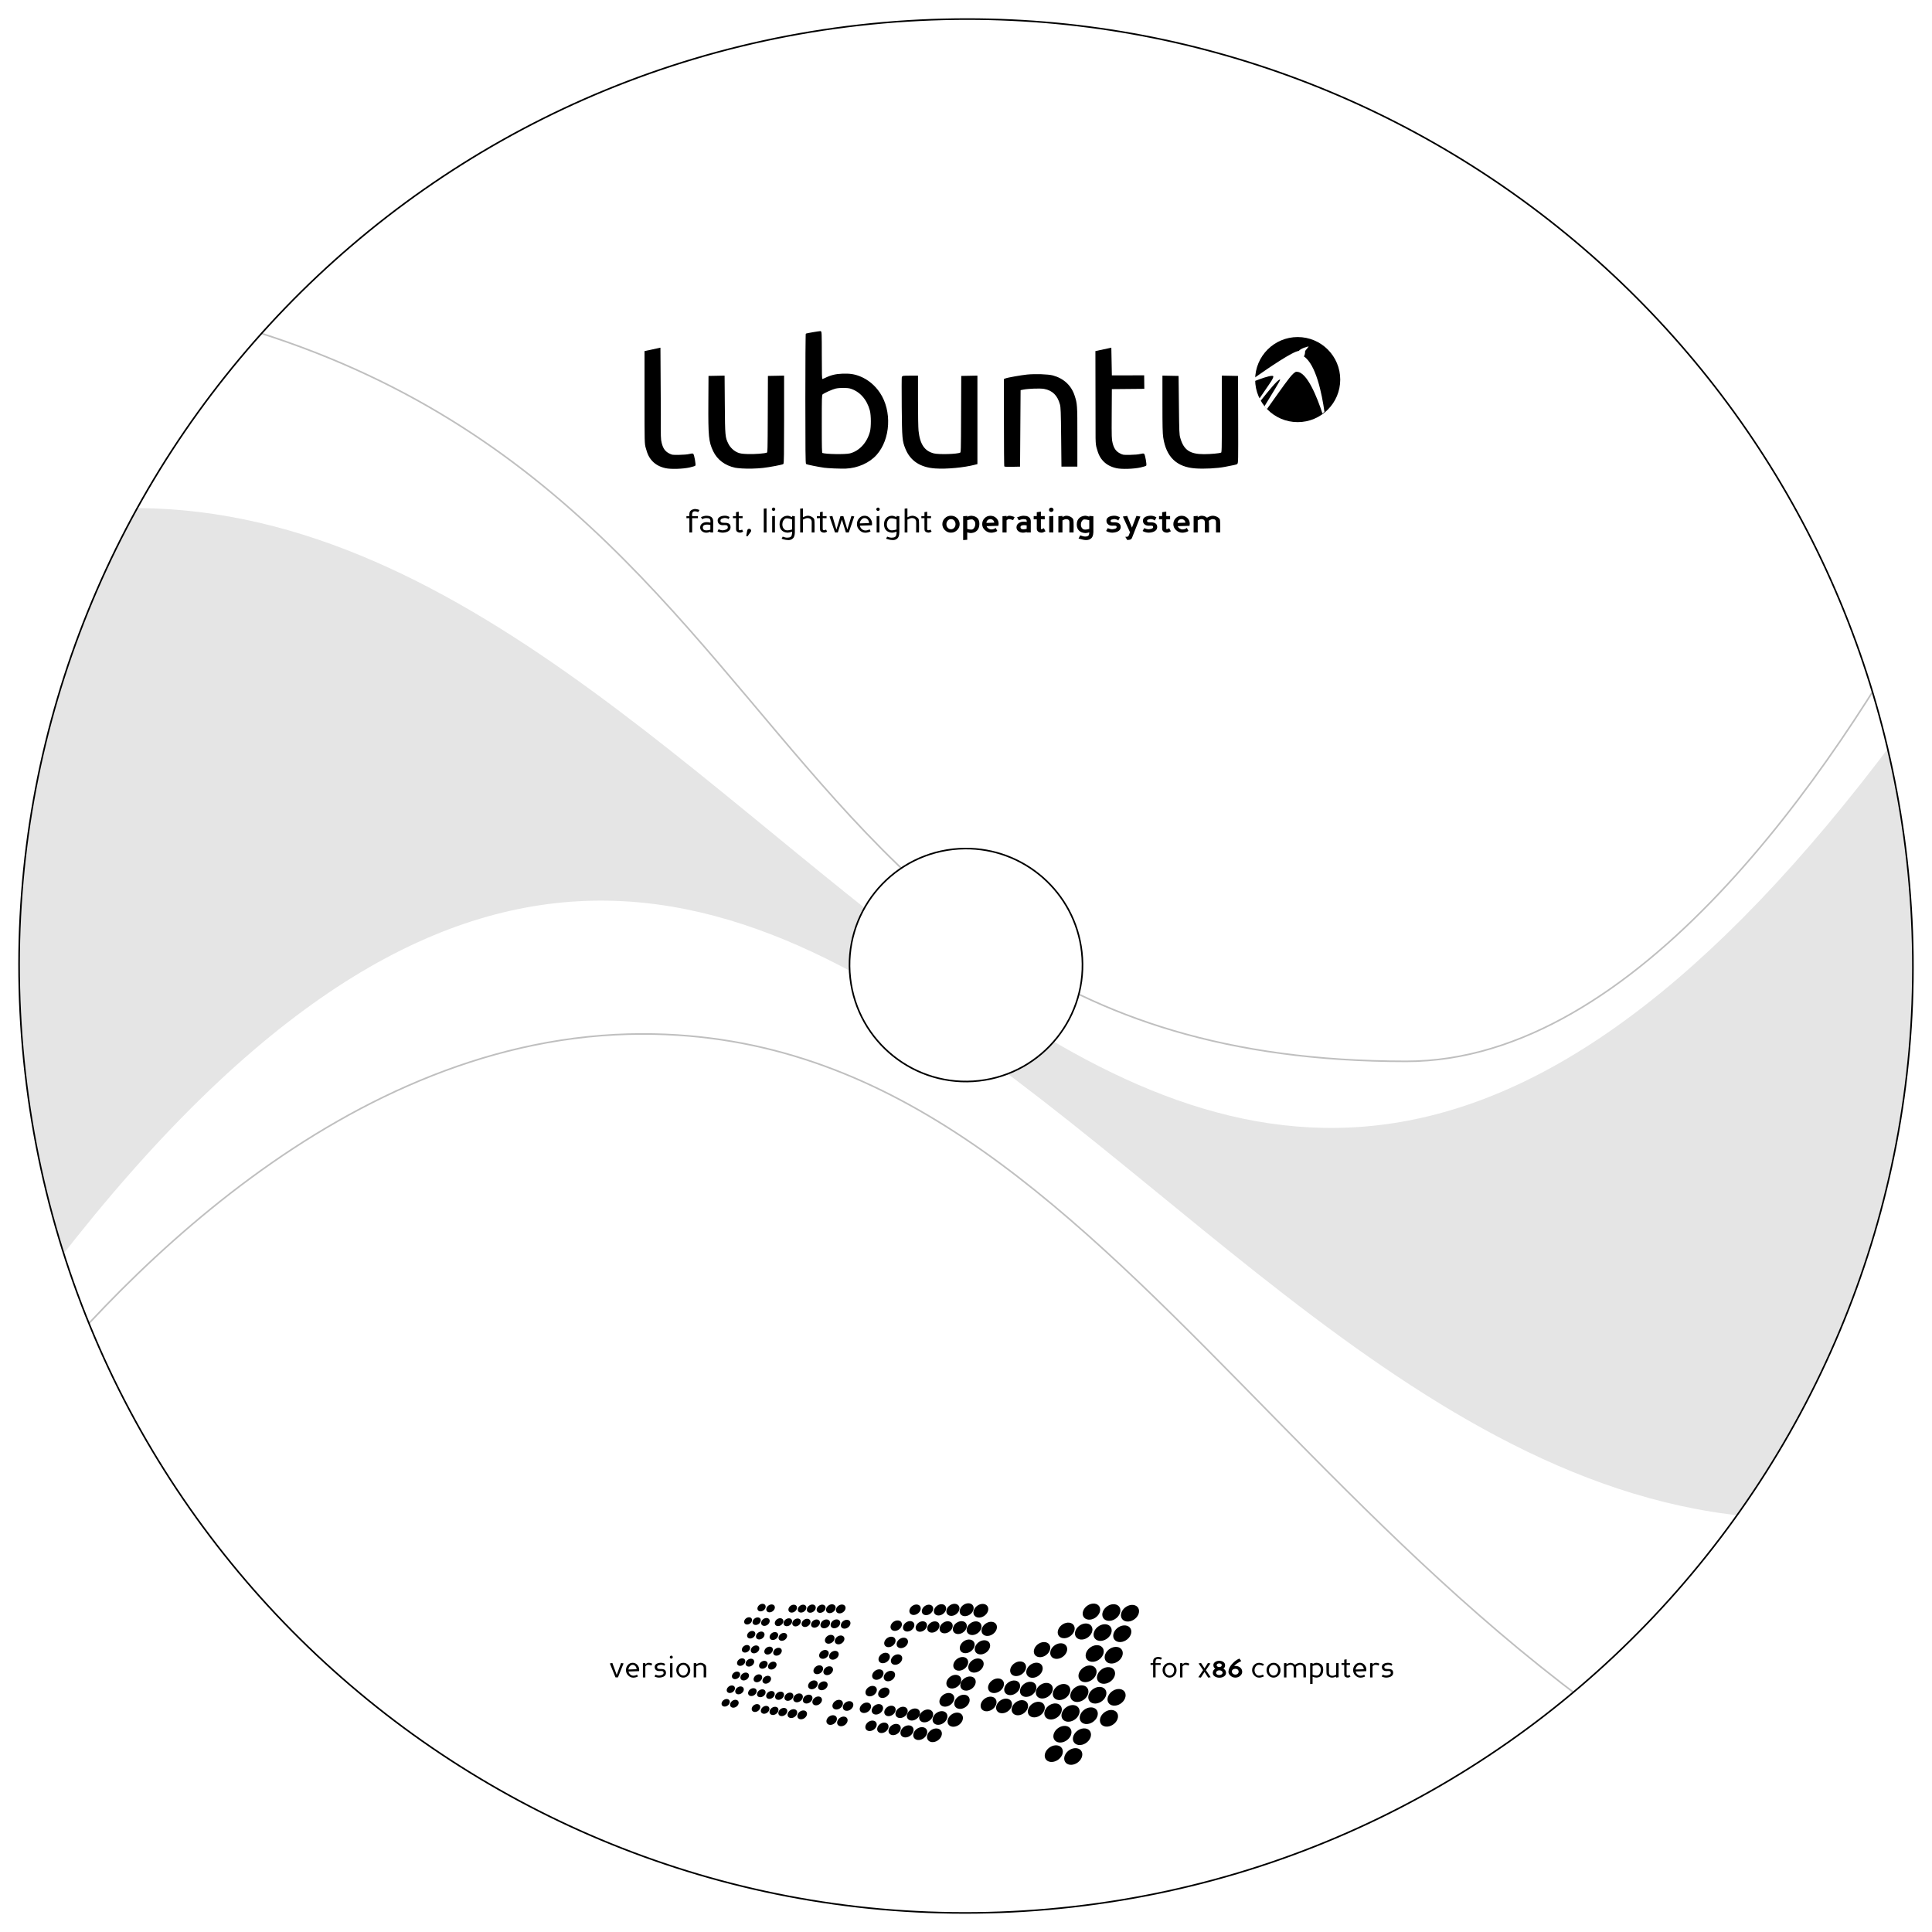
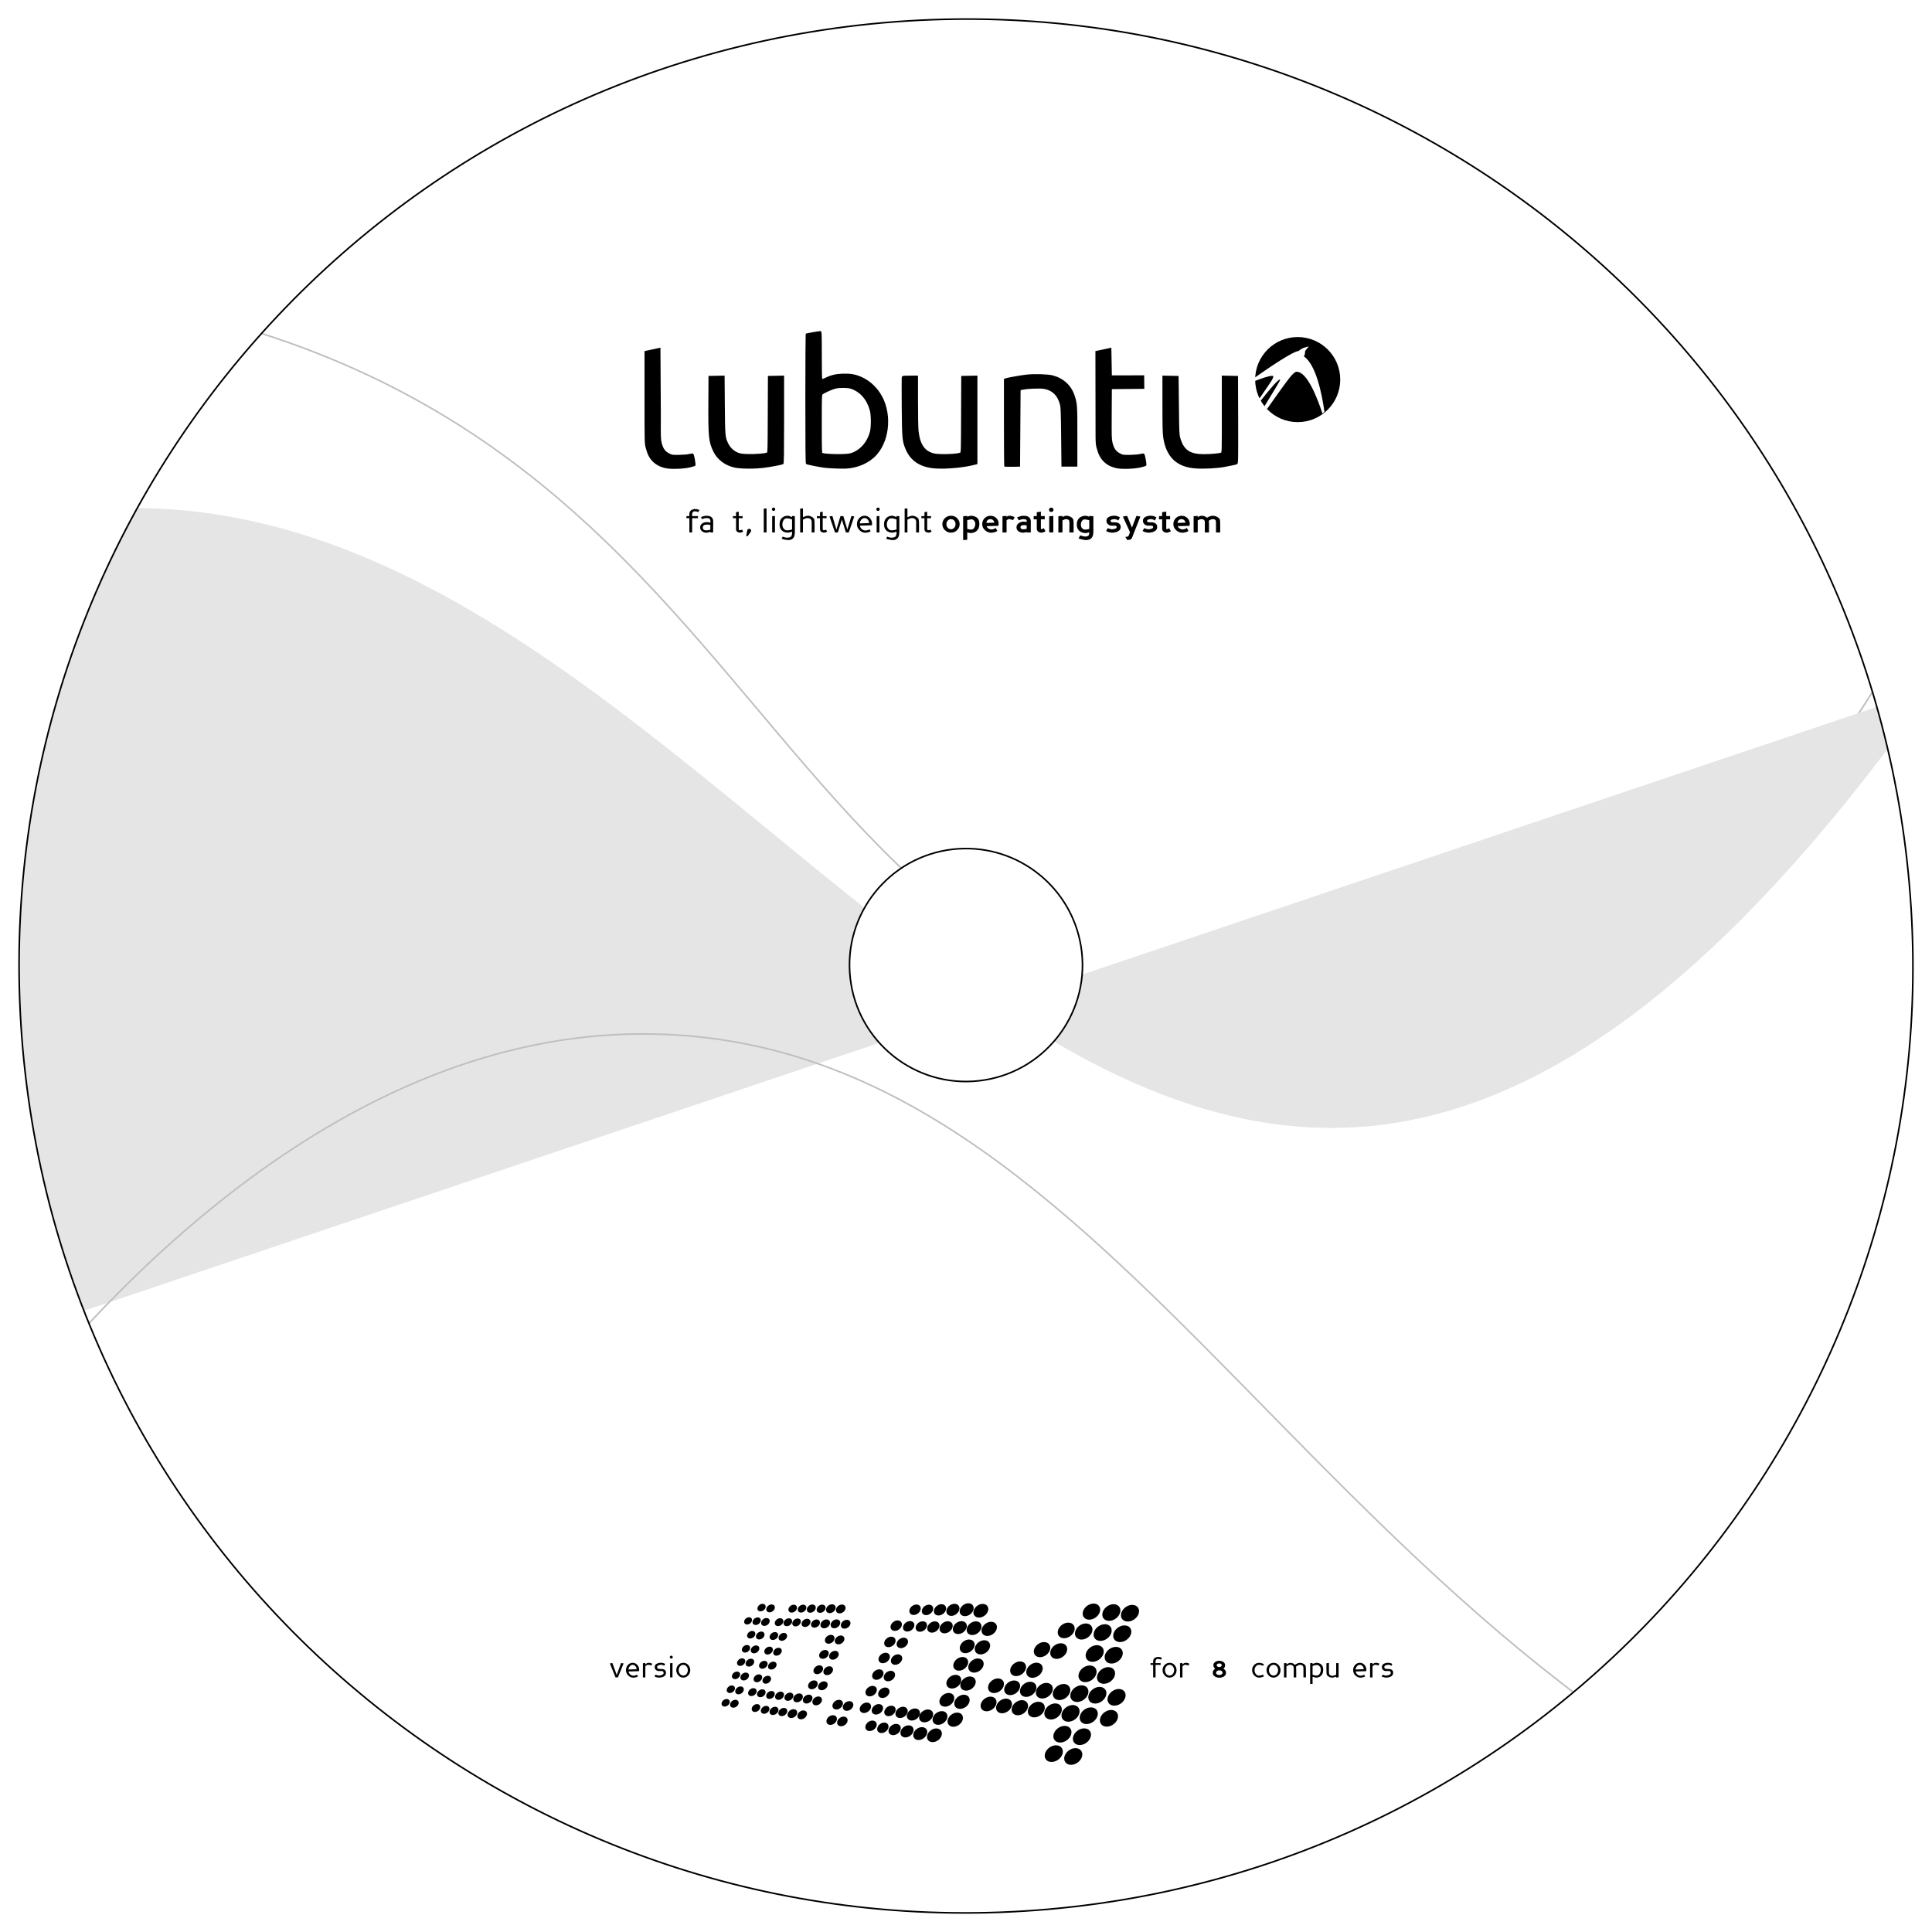
<svg xmlns="http://www.w3.org/2000/svg" xmlns:ns1="http://www.inkscape.org/namespaces/inkscape" xmlns:ns2="http://sodipodi.sourceforge.net/DTD/sodipodi-0.dtd" width="428.74" height="428.74" id="svg2" version="1.1" ns1:version="0.47 r22583" ns2:docname="lubuntu_cd3.svg" ns1:export-filename="/home/rafa/Escriptori/lubuntu marketing/cd3.png" ns1:export-xdpi="300" ns1:export-ydpi="300">
  <defs id="defs4">
    <clipPath clipPathUnits="userSpaceOnUse" id="clipPath3810">
      <path d="m 212.121,627.868 c -7.097,0.083 -14.266,0.527 -21.469,1.344 C 75.405,642.284 -7.483,746.434 5.589,861.681 18.661,976.927 122.78,1059.847 238.027,1046.774 353.273,1033.702 436.224,929.552 423.152,814.306 410.897,706.262 318.571,626.627 212.121,627.868 z m 1.969,184.062 c 13.099,-0.153 24.461,9.643 25.969,22.938 1.608,14.181 -8.6,26.985 -22.781,28.594 -14.181,1.608 -26.985,-8.6 -28.594,-22.781 -1.608,-14.181 8.6,-26.985 22.781,-28.594 0.886,-0.101 1.752,-0.146 2.625,-0.156 z" id="path3812" style="fill:#f2f2f2;fill-opacity:1;stroke:#000000;stroke-opacity:1" ns1:export-filename="/home/oem/Documents/SL/UAP/releases/UAP_0.11/lightscribe/sources/UbuntuLS03.png" ns1:export-xdpi="90" ns1:export-ydpi="90" />
    </clipPath>
  </defs>
  <ns2:namedview id="base" pagecolor="#ffffff" bordercolor="#666666" borderopacity="1.0" ns1:pageopacity="0.0" ns1:pageshadow="2" ns1:zoom="1.4142136" ns1:cx="344.77405" ns1:cy="206.85445" ns1:document-units="mm" ns1:current-layer="layer1" showgrid="false" units="mm" ns1:showpageshadow="false" ns1:window-width="563" ns1:window-height="476" ns1:window-x="715" ns1:window-y="0" ns1:window-maximized="0" showguides="true" ns1:guide-bbox="true" />
  <g ns1:label="Capa 1" ns1:groupmode="layer" id="layer1" transform="translate(0,-623.622)">
    <g id="g3734" clip-path="url(#clipPath3810)">
      <path style="fill:#ffffff;fill-opacity:1;fill-rule:evenodd;stroke:none" d="m 0,623.622 428.74,0 0,428.74 -428.74,0 0,-428.74 z" id="rect2832" />
      <path style="color:#000000;fill:none;stroke:#bfbfbf;stroke-width:0.354;stroke-linecap:butt;stroke-linejoin:miter;stroke-miterlimit:4;stroke-opacity:1;stroke-dasharray:none;stroke-dashoffset:0;marker:none;visibility:visible;display:inline;overflow:visible;filter:url(#filter4365-8);enable-background:accumulate" d="m 428.569,755.084 c -21.729,39.504 -65.103,104.067 -116.501,104.067 -159.707,0 -125.883,-157.571 -311.897,-172.423" id="path4699" ns2:nodetypes="css" />
-       <path id="path3771" transform="translate(0,623.622)" d="M 30.562 112.75 C 20.696 112.684 10.519 113.855 0 116.5 L 0 297.156 C 181.611 41.455 260.452 375.481 428.75 333.281 L 428.75 152.75 C 258.49 393.131 178.561 113.744 30.562 112.75 z " style="opacity:1;color:#000000;fill:#e5e5e5;fill-opacity:1;fill-rule:nonzero;stroke:none;stroke-width:0.348;marker:none;visibility:visible;display:inline;overflow:visible;enable-background:accumulate" />
+       <path id="path3771" transform="translate(0,623.622)" d="M 30.562 112.75 C 20.696 112.684 10.519 113.855 0 116.5 L 0 297.156 L 428.75 152.75 C 258.49 393.131 178.561 113.744 30.562 112.75 z " style="opacity:1;color:#000000;fill:#e5e5e5;fill-opacity:1;fill-rule:nonzero;stroke:none;stroke-width:0.348;marker:none;visibility:visible;display:inline;overflow:visible;enable-background:accumulate" />
      <path ns2:nodetypes="css" id="path4676" d="M 0.183,940.351 C 24.263,909.097 76.634,853.073 142.632,853.073 c 108.769,0 149.764,143.885 285.925,188.664" style="color:#000000;fill:none;stroke:#bfbfbf;stroke-width:0.354;stroke-linecap:butt;stroke-linejoin:miter;stroke-miterlimit:4;stroke-opacity:1;stroke-dasharray:none;stroke-dashoffset:0;marker:none;visibility:visible;display:inline;overflow:visible;filter:url(#filter4365-8);enable-background:accumulate" />
    </g>
    <path ns1:export-ydpi="90" ns1:export-xdpi="90" ns1:export-filename="/home/oem/Documents/SL/UAP/releases/UAP_0.11/lightscribe/sources/UbuntuLS03.png" style="fill:none;fill-opacity:1;stroke:#000000;stroke-opacity:1;stroke-width:0.354;stroke-miterlimit:4;stroke-dasharray:none" id="path22355" d="m 212.121,627.868 c -7.097,0.083 -14.266,0.527 -21.469,1.344 C 75.405,642.284 -7.483,746.434 5.589,861.681 18.661,976.927 122.78,1059.847 238.027,1046.774 353.273,1033.702 436.224,929.552 423.152,814.306 410.897,706.262 318.571,626.627 212.121,627.868 z m 1.969,184.062 c 13.099,-0.153 24.461,9.643 25.969,22.938 1.608,14.181 -8.6,26.985 -22.781,28.594 -14.181,1.608 -26.985,-8.6 -28.594,-22.781 -1.608,-14.181 8.6,-26.985 22.781,-28.594 0.886,-0.101 1.752,-0.146 2.625,-0.156 z" />
    <g style="font-size:18.475px;font-style:normal;font-variant:normal;font-weight:bold;font-stretch:normal;fill:#000000;fill-opacity:1;stroke:none;font-family:Rasheeq" id="text2433" />
    <g style="font-size:27.997px;font-style:normal;font-variant:normal;font-weight:bold;font-stretch:normal;fill:#000000;fill-opacity:1;stroke:none;font-family:Rasheeq" id="text3288" />
    <g id="g3746">
      <g id="text4910" style="font-size:6.43px;font-style:normal;font-variant:normal;font-weight:normal;font-stretch:normal;fill:#000000;fill-opacity:1;stroke:none;font-family:Perspective Sans;-inkscape-font-specification:Perspective Sans">
        <path id="path2931" style="font-weight:normal;-inkscape-font-specification:Perspective Sans;fill:#000000" d="m 155.229,736.792 -0.276,0.474 c -0.289,-0.12 -0.544,-0.179 -0.764,-0.179 -0.172,1e-5 -0.305,0.042 -0.398,0.126 -0.136,0.122 -0.205,0.355 -0.205,0.7 0,0.088 0.005,0.171 0.014,0.248 l 1.285,-0.007 0,0.463 -1.285,-0.007 0,3.169 -0.617,0 0,-3.169 -0.657,0.007 0,-0.463 0.657,0.007 c -0.01,-0.076 -0.014,-0.164 -0.014,-0.262 0,-0.397 0.068,-0.682 0.205,-0.854 0.182,-0.23 0.486,-0.382 0.912,-0.456 0.048,-0.01 0.104,-0.014 0.169,-0.014 0.27,10e-6 0.596,0.073 0.976,0.219" />
        <path id="path2933" style="font-weight:normal;-inkscape-font-specification:Perspective Sans;fill:#000000" d="m 158.254,741.777 -0.617,0 0,-0.161 c -0.34,0.146 -0.641,0.219 -0.904,0.219 -0.349,0 -0.658,-0.103 -0.926,-0.309 -0.289,-0.225 -0.434,-0.504 -0.434,-0.836 0,-0.383 0.152,-0.684 0.456,-0.904 0.27,-0.196 0.605,-0.294 1.005,-0.294 0.289,0 0.557,0.037 0.804,0.111 0.014,-0.079 0.021,-0.17 0.021,-0.273 -1e-5,-0.313 -0.081,-0.522 -0.244,-0.624 -0.122,-0.079 -0.347,-0.118 -0.675,-0.118 -0.266,0 -0.581,0.079 -0.947,0.237 l -0.23,-0.449 c 0.471,-0.201 0.868,-0.301 1.191,-0.301 1.01,0 1.514,0.416 1.514,1.249 l -0.014,2.455 m -0.617,-0.617 0,-1.044 c -0.237,-0.057 -0.482,-0.086 -0.736,-0.086 -0.622,0 -0.933,0.218 -0.933,0.653 0,0.421 0.262,0.632 0.786,0.632 0.289,0 0.584,-0.051 0.883,-0.154" />
-         <path id="path2935" style="font-weight:normal;-inkscape-font-specification:Perspective Sans;fill:#000000" d="m 162.115,740.754 c -0.038,0.354 -0.239,0.627 -0.603,0.818 -0.304,0.156 -0.685,0.24 -1.145,0.255 -0.01,0 -0.019,0 -0.029,0 -0.196,0 -0.427,-0.038 -0.693,-0.115 -0.239,-0.074 -0.382,-0.134 -0.427,-0.179 l 0.244,-0.456 c 0.352,0.153 0.639,0.23 0.861,0.23 0.019,10e-6 0.038,10e-6 0.057,0 0.299,-0.024 0.554,-0.085 0.764,-0.183 0.249,-0.122 0.373,-0.274 0.373,-0.456 0,-0.005 0,-0.01 0,-0.014 -0.005,-0.187 -0.05,-0.319 -0.136,-0.398 -0.088,-0.074 -0.266,-0.111 -0.531,-0.111 -0.084,0 -0.184,0.005 -0.301,0.014 -0.053,0.005 -0.104,0.007 -0.154,0.007 -0.342,0 -0.614,-0.09 -0.815,-0.269 -0.215,-0.191 -0.323,-0.456 -0.323,-0.793 0,-0.345 0.176,-0.612 0.528,-0.804 0.299,-0.155 0.661,-0.233 1.087,-0.233 0.378,0 0.724,0.1 1.037,0.301 l -0.219,0.449 c -0.041,-0.041 -0.141,-0.09 -0.301,-0.147 -0.196,-0.065 -0.376,-0.097 -0.538,-0.097 -0.065,0 -0.123,0.005 -0.176,0.014 -0.251,0.055 -0.428,0.106 -0.531,0.154 -0.165,0.088 -0.252,0.217 -0.262,0.384 0,0.019 0,0.038 0,0.057 0,0.177 0.066,0.299 0.197,0.366 0.127,0.065 0.342,0.097 0.646,0.097 0.041,0 0.083,0 0.126,0 0.029,0 0.059,0 0.09,0 0.787,0 1.181,0.318 1.181,0.955 -10e-6,0.05 -0.002,0.102 -0.007,0.154" />
        <path id="path2937" style="font-weight:normal;-inkscape-font-specification:Perspective Sans;fill:#000000" d="m 164.918,741.601 c -0.27,0.151 -0.488,0.226 -0.653,0.226 -0.232,-0.005 -0.433,-0.059 -0.603,-0.161 -0.187,-0.112 -0.287,-0.262 -0.301,-0.449 -0.01,-0.146 -0.018,-0.219 -0.025,-0.219 0,0 0,0.005 0,0.014 l 0,-2.404 -0.689,0.007 0,-0.463 0.689,0.007 0,-0.879 0.603,-0.104 0,0.983 0.854,-0.007 0,0.463 -0.854,-0.007 0,2.293 c 0,0.026 0,0.051 0,0.075 0,0.165 0.047,0.263 0.14,0.294 0.05,0.014 0.102,0.021 0.154,0.021 0.148,0 0.298,-0.051 0.449,-0.154 l 0.237,0.463" />
        <path id="path2939" style="font-weight:normal;-inkscape-font-specification:Perspective Sans;fill:#000000" d="m 166.25,740.969 c 0.122,0 0.227,0.042 0.316,0.126 0.084,0.081 0.126,0.184 0.126,0.309 0,0.103 -0.057,0.22 -0.172,0.352 l -0.646,0.897 -0.28,-0.104 0.215,-1.145 c 0.048,-0.289 0.195,-0.434 0.441,-0.434" />
        <path id="path2941" style="font-weight:normal;-inkscape-font-specification:Perspective Sans;fill:#000000" d="m 170.107,741.777 -0.617,0 0,-5.286 0.617,-0.05 0,5.336" />
        <path id="path2943" style="font-weight:normal;-inkscape-font-specification:Perspective Sans;fill:#000000" d="m 171.973,741.777 -0.617,0 0,-3.603 0.617,-0.05 0,3.653 m -0.309,-4.769 c -0.103,10e-6 -0.19,-0.037 -0.262,-0.111 -0.079,-0.074 -0.118,-0.163 -0.118,-0.266 -1e-5,-0.103 0.04,-0.19 0.118,-0.262 0.072,-0.074 0.159,-0.111 0.262,-0.111 0.103,1e-5 0.191,0.037 0.266,0.111 0.074,0.072 0.111,0.159 0.111,0.262 0,0.103 -0.037,0.191 -0.111,0.266 -0.074,0.074 -0.163,0.111 -0.266,0.111" />
        <path id="path2945" style="font-weight:normal;-inkscape-font-specification:Perspective Sans;fill:#000000" d="m 176.391,741.777 c -0.007,0.177 -0.023,0.341 -0.047,0.492 -0.067,0.364 -0.182,0.628 -0.345,0.793 -0.27,0.275 -0.614,0.413 -1.03,0.413 -0.151,0 -0.336,-0.017 -0.556,-0.05 -0.201,-0.031 -0.52,-0.115 -0.958,-0.251 l 0.237,-0.463 c 0.103,0.038 0.201,0.073 0.294,0.104 0.225,0.072 0.408,0.111 0.549,0.118 0.055,0.005 0.106,0.007 0.154,0.007 0.335,0 0.585,-0.057 0.75,-0.172 0.108,-0.072 0.187,-0.171 0.237,-0.298 0.01,-0.036 0.036,-0.161 0.079,-0.377 0.017,-0.06 0.025,-0.123 0.025,-0.19 0,-0.036 -0.004,-0.071 -0.011,-0.104 l 0,-0.197 c -0.39,0.151 -0.708,0.226 -0.955,0.226 -0.029,0 -0.055,0 -0.079,0 -0.514,-0.038 -0.921,-0.197 -1.22,-0.477 -0.335,-0.313 -0.507,-0.754 -0.517,-1.321 0,-0.021 0,-0.042 0,-0.061 0,-0.572 0.16,-1.028 0.481,-1.367 0.297,-0.304 0.697,-0.48 1.202,-0.528 0.026,0 0.054,0 0.083,0 0.258,0 0.593,0.103 1.005,0.309 l 0,-0.258 0.621,0.05 0,3.603 m -0.621,-0.66 0,-2.236 c -0.464,-0.16 -0.851,-0.24 -1.159,-0.24 -0.196,0 -0.341,0.036 -0.434,0.108 -0.373,0.289 -0.56,0.714 -0.56,1.274 0,0.014 0,0.029 0,0.043 0.012,0.481 0.203,0.853 0.574,1.116 0.127,0.088 0.309,0.133 0.545,0.133 0.304,0 0.648,-0.066 1.034,-0.197" />
        <path id="path2947" style="font-weight:normal;-inkscape-font-specification:Perspective Sans;fill:#000000" d="m 180.755,741.777 -0.635,0 0.011,-2.286 c 0,-0.567 -0.299,-0.868 -0.897,-0.904 -0.014,0 -0.03,0 -0.047,0 -0.244,0 -0.577,0.112 -0.998,0.337 l 0,2.853 -0.617,0 0,-5.286 0.617,-0.05 0,1.977 c 0.132,-0.065 0.256,-0.121 0.373,-0.169 0.28,-0.112 0.504,-0.171 0.671,-0.176 0.014,0 0.029,0 0.043,0 0.309,0 0.615,0.091 0.919,0.273 0.313,0.189 0.487,0.402 0.52,0.639 0.036,0.211 0.054,0.695 0.054,1.453 0,0.378 -0.005,0.824 -0.014,1.339" />
        <path id="path2949" style="font-weight:normal;-inkscape-font-specification:Perspective Sans;fill:#000000" d="m 183.55,741.601 c -0.27,0.151 -0.488,0.226 -0.653,0.226 -0.232,-0.005 -0.433,-0.059 -0.603,-0.161 -0.187,-0.112 -0.287,-0.262 -0.301,-0.449 -0.01,-0.146 -0.018,-0.219 -0.025,-0.219 -1e-5,0 -1e-5,0.005 0,0.014 l 0,-2.404 -0.689,0.007 0,-0.463 0.689,0.007 0,-0.879 0.603,-0.104 0,0.983 0.854,-0.007 0,0.463 -0.854,-0.007 0,2.293 c 0,0.026 0,0.051 0,0.075 0,0.165 0.047,0.263 0.14,0.294 0.05,0.014 0.102,0.021 0.154,0.021 0.148,0 0.298,-0.051 0.449,-0.154 l 0.237,0.463" />
        <path id="path2951" style="font-weight:normal;-inkscape-font-specification:Perspective Sans;fill:#000000" d="m 188.356,741.777 -0.639,0 -0.89,-2.839 -0.894,2.839 -0.635,0 -1.22,-3.549 0.642,-0.104 0.894,3.022 0.897,-2.993 0.642,0 0.886,2.993 0.904,-3.022 0.632,0.104 -1.22,3.549" />
        <path id="path2953" style="font-weight:normal;-inkscape-font-specification:Perspective Sans;fill:#000000" d="m 193.527,739.875 c 0,0.103 -0.012,0.208 -0.036,0.316 l -2.659,0.086 c 0.043,0.304 0.185,0.556 0.427,0.757 0.234,0.206 0.506,0.309 0.815,0.309 0.132,0 0.288,-0.024 0.47,-0.072 0.206,-0.055 0.348,-0.12 0.427,-0.194 l 0.226,0.449 c -0.088,0.084 -0.272,0.16 -0.549,0.23 -0.251,0.057 -0.452,0.086 -0.603,0.086 -0.505,0 -0.944,-0.19 -1.317,-0.571 -0.373,-0.383 -0.56,-0.827 -0.56,-1.331 0,-0.5 0.157,-0.931 0.47,-1.292 0.33,-0.383 0.743,-0.574 1.238,-0.574 0.474,0 0.87,0.183 1.188,0.549 0.309,0.349 0.463,0.767 0.463,1.252 m -0.66,-0.179 c -0.024,-0.304 -0.122,-0.559 -0.294,-0.764 -0.191,-0.23 -0.432,-0.345 -0.721,-0.345 -0.278,0 -0.522,0.13 -0.732,0.391 -0.196,0.234 -0.305,0.499 -0.327,0.793 l 2.074,-0.075" />
        <path id="path2955" style="font-weight:normal;-inkscape-font-specification:Perspective Sans;fill:#000000" d="m 195.156,741.777 -0.617,0 0,-3.603 0.617,-0.05 0,3.653 m -0.309,-4.769 c -0.103,10e-6 -0.19,-0.037 -0.262,-0.111 -0.079,-0.074 -0.118,-0.163 -0.118,-0.266 0,-0.103 0.04,-0.19 0.118,-0.262 0.072,-0.074 0.159,-0.111 0.262,-0.111 0.103,1e-5 0.191,0.037 0.266,0.111 0.074,0.072 0.111,0.159 0.111,0.262 0,0.103 -0.037,0.191 -0.111,0.266 -0.074,0.074 -0.163,0.111 -0.266,0.111" />
        <path id="path2957" style="font-weight:normal;-inkscape-font-specification:Perspective Sans;fill:#000000" d="m 199.574,741.777 c -0.007,0.177 -0.023,0.341 -0.047,0.492 -0.067,0.364 -0.182,0.628 -0.345,0.793 -0.27,0.275 -0.614,0.413 -1.03,0.413 -0.151,0 -0.336,-0.017 -0.556,-0.05 -0.201,-0.031 -0.52,-0.115 -0.958,-0.251 l 0.237,-0.463 c 0.103,0.038 0.201,0.073 0.294,0.104 0.225,0.072 0.408,0.111 0.549,0.118 0.055,0.005 0.106,0.007 0.154,0.007 0.335,0 0.585,-0.057 0.75,-0.172 0.108,-0.072 0.187,-0.171 0.237,-0.298 0.01,-0.036 0.036,-0.161 0.079,-0.377 0.017,-0.06 0.025,-0.123 0.025,-0.19 0,-0.036 -0.004,-0.071 -0.011,-0.104 l 0,-0.197 c -0.39,0.151 -0.708,0.226 -0.955,0.226 -0.029,0 -0.055,0 -0.079,0 -0.514,-0.038 -0.921,-0.197 -1.22,-0.477 -0.335,-0.313 -0.507,-0.754 -0.517,-1.321 0,-0.021 0,-0.042 0,-0.061 0,-0.572 0.16,-1.028 0.481,-1.367 0.297,-0.304 0.697,-0.48 1.202,-0.528 0.026,0 0.054,0 0.083,0 0.258,0 0.593,0.103 1.005,0.309 l 0,-0.258 0.621,0.05 0,3.603 m -0.621,-0.66 0,-2.236 c -0.464,-0.16 -0.851,-0.24 -1.159,-0.24 -0.196,0 -0.341,0.036 -0.434,0.108 -0.373,0.289 -0.56,0.714 -0.56,1.274 0,0.014 0,0.029 0,0.043 0.012,0.481 0.203,0.853 0.574,1.116 0.127,0.088 0.309,0.133 0.545,0.133 0.304,0 0.648,-0.066 1.034,-0.197" />
        <path id="path2959" style="font-weight:normal;-inkscape-font-specification:Perspective Sans;fill:#000000" d="m 203.938,741.777 -0.635,0 0.011,-2.286 c -1e-5,-0.567 -0.299,-0.868 -0.897,-0.904 -0.014,0 -0.03,0 -0.047,0 -0.244,0 -0.577,0.112 -0.998,0.337 l 0,2.853 -0.617,0 0,-5.286 0.617,-0.05 0,1.977 c 0.132,-0.065 0.256,-0.121 0.373,-0.169 0.28,-0.112 0.504,-0.171 0.671,-0.176 0.014,0 0.029,0 0.043,0 0.309,0 0.615,0.091 0.919,0.273 0.313,0.189 0.487,0.402 0.52,0.639 0.036,0.211 0.054,0.695 0.054,1.453 0,0.378 -0.005,0.824 -0.014,1.339" />
        <path id="path2961" style="font-weight:normal;-inkscape-font-specification:Perspective Sans;fill:#000000" d="m 206.733,741.601 c -0.27,0.151 -0.488,0.226 -0.653,0.226 -0.232,-0.005 -0.433,-0.059 -0.603,-0.161 -0.187,-0.112 -0.287,-0.262 -0.301,-0.449 -0.01,-0.146 -0.018,-0.219 -0.025,-0.219 0,0 0,0.005 0,0.014 l 0,-2.404 -0.689,0.007 0,-0.463 0.689,0.007 0,-0.879 0.603,-0.104 0,0.983 0.854,-0.007 0,0.463 -0.854,-0.007 0,2.293 c 0,0.026 0,0.051 0,0.075 0,0.165 0.047,0.263 0.14,0.294 0.05,0.014 0.102,0.021 0.154,0.021 0.148,0 0.298,-0.051 0.449,-0.154 l 0.237,0.463" />
        <path id="path2963" style="font-size:7.35px;font-weight:bold;fill:#000000;fill-opacity:1;font-family:Perspective Sans;-inkscape-font-specification:Perspective Sans Bold" d="m 211.032,741.827 c -0.534,0 -0.989,-0.193 -1.367,-0.578 -0.361,-0.373 -0.542,-0.81 -0.542,-1.31 0,-0.51 0.188,-0.951 0.563,-1.324 0.364,-0.361 0.81,-0.542 1.339,-0.542 0.014,0 0.029,0 0.043,0 0.519,0.005 0.961,0.181 1.324,0.528 0.347,0.34 0.536,0.754 0.567,1.242 0,0.041 0,0.08 0,0.118 0,0.476 -0.175,0.897 -0.524,1.263 -0.376,0.402 -0.843,0.603 -1.403,0.603 m 0.014,-3.004 c -0.289,0 -0.532,0.11 -0.729,0.33 -0.196,0.225 -0.294,0.492 -0.294,0.8 0,0.304 0.098,0.566 0.294,0.786 0.196,0.22 0.439,0.33 0.729,0.33 0.289,0 0.53,-0.112 0.721,-0.337 0.187,-0.22 0.28,-0.48 0.28,-0.779 0,-0.01 0,-0.019 0,-0.029 -0.005,-0.299 -0.1,-0.559 -0.287,-0.779 -0.191,-0.215 -0.429,-0.323 -0.714,-0.323" />
        <path id="path2965" style="font-size:7.35px;font-weight:bold;fill:#000000;fill-opacity:1;font-family:Perspective Sans;-inkscape-font-specification:Perspective Sans Bold" d="m 215.543,741.909 c -0.029,0.005 -0.06,0.007 -0.093,0.007 -0.211,0 -0.478,-0.054 -0.804,-0.161 l 0,1.647 -0.908,0.072 0,-5.29 0.908,-0.075 0,0.176 c 0.354,-0.141 0.644,-0.212 0.868,-0.212 0.029,0 0.056,0 0.083,0 1.16,0.108 1.74,0.7 1.741,1.776 -1e-5,0.026 -1e-5,0.051 0,0.075 -0.01,0.589 -0.173,1.056 -0.492,1.403 -0.318,0.347 -0.752,0.541 -1.303,0.581 m 0.384,-2.953 c -0.069,-0.05 -0.177,-0.075 -0.323,-0.075 -0.251,0 -0.571,0.061 -0.958,0.183 l 0,1.927 c 0.316,0.103 0.593,0.154 0.833,0.154 0.191,10e-6 0.339,-0.035 0.441,-0.104 0.156,-0.108 0.28,-0.267 0.373,-0.477 0.088,-0.196 0.135,-0.402 0.14,-0.617 0,-0.249 -0.035,-0.44 -0.104,-0.574 -0.067,-0.132 -0.201,-0.27 -0.402,-0.416" />
        <path id="path2967" style="font-size:7.35px;font-weight:bold;fill:#000000;fill-opacity:1;font-family:Perspective Sans;-inkscape-font-specification:Perspective Sans Bold" d="m 221.551,740.305 -2.602,0.083 c 0.069,0.211 0.205,0.382 0.406,0.513 0.201,0.139 0.416,0.208 0.646,0.208 0.388,0 0.705,-0.114 0.951,-0.341 l 0.366,0.671 c -0.127,0.117 -0.34,0.215 -0.639,0.294 -0.266,0.072 -0.501,0.108 -0.707,0.108 -0.519,0 -0.982,-0.188 -1.389,-0.563 -0.411,-0.373 -0.617,-0.817 -0.617,-1.331 0,-0.524 0.177,-0.968 0.531,-1.331 0.347,-0.356 0.78,-0.535 1.299,-0.535 0.51,10e-6 0.94,0.169 1.292,0.506 0.349,0.345 0.524,0.768 0.524,1.27 0,0.124 -0.02,0.274 -0.061,0.449 m -1.762,-1.482 c -0.005,0 -0.01,0 -0.014,0 -0.234,0 -0.435,0.078 -0.603,0.233 -0.172,0.167 -0.261,0.371 -0.266,0.61 l 1.737,-0.057 c -0.026,-0.225 -0.117,-0.411 -0.273,-0.56 -0.163,-0.146 -0.356,-0.221 -0.581,-0.226" />
        <path id="path2969" style="font-size:7.35px;font-weight:bold;fill:#000000;fill-opacity:1;font-family:Perspective Sans;-inkscape-font-specification:Perspective Sans Bold" d="m 224.824,739.042 c -0.402,-0.141 -0.689,-0.217 -0.861,-0.226 -0.01,0 -0.019,0 -0.029,0 -0.182,0 -0.368,0.096 -0.56,0.287 l 0,2.674 -0.908,0 0,-3.603 0.908,-0.065 0,0.19 c 0.206,-0.146 0.404,-0.221 0.596,-0.226 0.005,0 0.012,0 0.021,0 0.311,0 0.701,0.1 1.17,0.301 l -0.337,0.667" />
        <path id="path2971" style="font-size:7.35px;font-weight:bold;fill:#000000;fill-opacity:1;font-family:Perspective Sans;-inkscape-font-specification:Perspective Sans Bold" d="m 227.835,741.784 0,-0.097 c -0.309,0.098 -0.566,0.147 -0.772,0.147 -0.397,0 -0.734,-0.095 -1.012,-0.284 -0.299,-0.213 -0.458,-0.495 -0.477,-0.847 0,-0.024 0,-0.048 0,-0.072 0,-0.452 0.237,-0.803 0.711,-1.051 0.242,-0.129 0.543,-0.194 0.904,-0.194 0.215,0 0.435,0.023 0.66,0.068 0,-0.036 0,-0.068 0,-0.097 0,-0.23 -0.048,-0.377 -0.144,-0.441 -0.065,-0.043 -0.249,-0.074 -0.553,-0.093 -0.019,0 -0.038,0 -0.057,0 -0.246,0 -0.587,0.085 -1.023,0.255 l -0.37,-0.66 c 0.617,-0.23 1.091,-0.345 1.421,-0.345 0.019,0 0.038,0 0.057,0 0.294,0.014 0.507,0.036 0.639,0.065 0.215,0.055 0.407,0.156 0.574,0.301 0.239,0.215 0.359,0.526 0.359,0.933 0,0.055 0,0.139 0,0.251 -0.005,0.108 -0.007,0.191 -0.007,0.251 l 0,1.909 -0.912,0 m 0,-1.572 c -0.201,-0.036 -0.391,-0.054 -0.571,-0.054 -0.536,0 -0.804,0.152 -0.804,0.456 0,0.005 0,0.011 0,0.018 0,0.297 0.214,0.445 0.642,0.445 0.215,0 0.459,-0.036 0.732,-0.108 l 0,-0.757" />
        <path id="path2973" style="font-size:7.35px;font-weight:bold;fill:#000000;fill-opacity:1;font-family:Perspective Sans;-inkscape-font-specification:Perspective Sans Bold" d="m 231.151,741.827 c -0.318,-0.005 -0.573,-0.083 -0.764,-0.233 -0.206,-0.163 -0.309,-0.386 -0.309,-0.671 l 0,-2.056 -0.689,0 0,-0.714 0.689,0 0,-0.858 0.912,-0.14 0,0.998 0.854,0 0,0.714 -0.854,0 0,1.956 c 0,0.132 0.013,0.202 0.04,0.212 0.029,0.01 0.06,0.014 0.093,0.014 0.127,0 0.298,-0.073 0.513,-0.219 l 0.377,0.696 c -0.378,0.201 -0.66,0.301 -0.847,0.301 -0.005,0 -0.01,0 -0.014,0" />
        <path id="path2975" style="font-size:7.35px;font-weight:bold;fill:#000000;fill-opacity:1;font-family:Perspective Sans;-inkscape-font-specification:Perspective Sans Bold" d="m 233.293,737.233 c -0.005,0 -0.01,0 -0.014,0 -0.139,0 -0.256,-0.045 -0.352,-0.136 -0.093,-0.093 -0.14,-0.205 -0.14,-0.334 0,-0.005 0,-0.01 0,-0.014 0,-0.132 0.048,-0.246 0.144,-0.345 0.093,-0.088 0.209,-0.133 0.348,-0.133 0.005,10e-6 0.01,10e-6 0.014,0 0.136,0.005 0.254,0.051 0.352,0.14 0.098,0.093 0.15,0.206 0.154,0.337 0,0.132 -0.049,0.244 -0.147,0.337 -0.103,0.093 -0.223,0.142 -0.359,0.147 m -0.456,4.543 0,-3.578 0.912,-0.075 0,3.653 -0.912,0" />
        <path id="path2977" style="font-size:7.35px;font-weight:bold;fill:#000000;fill-opacity:1;font-family:Perspective Sans;-inkscape-font-specification:Perspective Sans Bold" d="m 237.305,741.777 0.018,-2.257 c -1e-5,-0.445 -0.236,-0.677 -0.707,-0.696 -0.01,0 -0.019,0 -0.029,0 -0.201,0 -0.471,0.093 -0.811,0.28 l 0,2.674 -0.908,0 0,-3.603 0.908,-0.065 0,0.244 c 0.349,-0.182 0.629,-0.275 0.84,-0.28 0.014,0 0.029,0 0.043,0 0.333,0 0.659,0.091 0.98,0.273 0.333,0.196 0.52,0.426 0.563,0.689 0.036,0.191 0.054,0.662 0.054,1.41 0,0.373 -0.005,0.817 -0.014,1.331 l -0.937,0" />
        <path id="path2979" style="font-size:7.35px;font-weight:bold;fill:#000000;fill-opacity:1;font-family:Perspective Sans;-inkscape-font-specification:Perspective Sans Bold" d="m 241.723,741.755 c -0.337,0.108 -0.614,0.161 -0.829,0.161 -0.026,0 -0.051,0 -0.075,0 -0.548,-0.038 -0.986,-0.202 -1.313,-0.492 -0.359,-0.323 -0.543,-0.774 -0.553,-1.353 0,-0.024 0,-0.049 0,-0.075 0,-0.577 0.173,-1.037 0.52,-1.382 0.321,-0.313 0.752,-0.494 1.296,-0.542 0.024,0 0.05,0 0.079,0 0.227,0 0.519,0.071 0.876,0.212 l 0,-0.176 0.912,0.075 0,3.542 c -0.01,0.179 -0.029,0.348 -0.057,0.506 -0.074,0.368 -0.2,0.638 -0.377,0.807 -0.299,0.289 -0.693,0.434 -1.181,0.434 -0.354,0 -0.913,-0.115 -1.676,-0.345 l 0.373,-0.7 c 0.45,0.177 0.835,0.266 1.156,0.266 0.234,0 0.429,-0.049 0.585,-0.147 0.084,-0.053 0.146,-0.136 0.187,-0.251 0.005,-0.01 0.026,-0.11 0.065,-0.301 0.01,-0.053 0.014,-0.111 0.014,-0.176 -1e-5,-0.019 -1e-5,-0.041 0,-0.065 m 0,-2.677 c -0.426,-0.127 -0.769,-0.19 -1.03,-0.19 -0.151,1e-5 -0.261,0.025 -0.33,0.075 -0.333,0.249 -0.499,0.614 -0.499,1.095 0,0.014 0,0.029 0,0.043 0.005,0.407 0.173,0.723 0.506,0.947 0.103,0.069 0.255,0.104 0.456,0.104 0.256,0 0.555,-0.051 0.897,-0.154 l 0,-1.92" />
        <path id="path2981" style="font-size:7.35px;font-weight:bold;fill:#000000;fill-opacity:1;font-family:Perspective Sans;-inkscape-font-specification:Perspective Sans Bold" d="m 246.801,741.827 c -0.01,0 -0.021,0 -0.036,0 -0.223,0 -0.465,-0.041 -0.729,-0.122 -0.285,-0.084 -0.474,-0.17 -0.567,-0.258 l 0.352,-0.624 c 0.397,0.165 0.706,0.248 0.926,0.248 0.021,0 0.04,0 0.054,0 0.665,-0.043 0.998,-0.2 0.998,-0.47 0,0 0,0 0,0 -0.005,-0.127 -0.026,-0.207 -0.065,-0.24 -0.069,-0.06 -0.217,-0.09 -0.441,-0.09 -0.084,0 -0.187,0.002 -0.309,0.007 -0.055,0.005 -0.109,0.007 -0.161,0.007 -0.378,10e-6 -0.679,-0.093 -0.904,-0.28 -0.256,-0.206 -0.384,-0.487 -0.384,-0.843 -1e-5,-0.383 0.203,-0.672 0.61,-0.868 0.325,-0.151 0.711,-0.226 1.156,-0.226 0.407,0 0.816,0.122 1.227,0.366 l -0.366,0.7 c -0.084,-0.079 -0.209,-0.153 -0.377,-0.222 -0.187,-0.067 -0.355,-0.1 -0.506,-0.1 -0.055,10e-6 -0.104,0.005 -0.147,0.014 -0.239,0.043 -0.386,0.074 -0.441,0.093 -0.146,0.06 -0.225,0.151 -0.237,0.273 0,0.014 0,0.026 0,0.036 0,0.112 0.042,0.191 0.126,0.237 0.098,0.043 0.278,0.065 0.538,0.065 0.048,0 0.099,0 0.154,0 0.024,0 0.048,0 0.072,0 0.443,0 0.784,0.093 1.023,0.28 0.22,0.177 0.33,0.427 0.33,0.75 0,0.05 -0.002,0.102 -0.007,0.154 -0.043,0.378 -0.27,0.665 -0.682,0.861 -0.33,0.156 -0.732,0.24 -1.206,0.255" />
        <path id="path2983" style="font-size:7.35px;font-weight:bold;fill:#000000;fill-opacity:1;font-family:Perspective Sans;-inkscape-font-specification:Perspective Sans Bold" d="m 251.351,742.613 c -0.088,0.321 -0.206,0.537 -0.352,0.65 -0.146,0.117 -0.426,0.183 -0.84,0.197 l -0.438,-0.707 c 0.287,0 0.475,-0.019 0.563,-0.057 0.084,-0.034 0.16,-0.136 0.23,-0.309 0.01,-0.024 0.092,-0.242 0.248,-0.653 l -1.579,-3.485 0.955,-0.14 1.059,2.595 0.994,-2.595 0.879,0.14 -1.719,4.364" />
        <path id="path2985" style="font-size:7.35px;font-weight:bold;fill:#000000;fill-opacity:1;font-family:Perspective Sans;-inkscape-font-specification:Perspective Sans Bold" d="m 254.897,741.827 c -0.01,0 -0.021,0 -0.036,0 -0.223,0 -0.465,-0.041 -0.729,-0.122 -0.285,-0.084 -0.474,-0.17 -0.567,-0.258 l 0.352,-0.624 c 0.397,0.165 0.706,0.248 0.926,0.248 0.021,0 0.04,0 0.054,0 0.665,-0.043 0.998,-0.2 0.998,-0.47 0,0 0,0 0,0 -0.005,-0.127 -0.026,-0.207 -0.065,-0.24 -0.069,-0.06 -0.217,-0.09 -0.441,-0.09 -0.084,0 -0.187,0.002 -0.309,0.007 -0.055,0.005 -0.109,0.007 -0.161,0.007 -0.378,10e-6 -0.679,-0.093 -0.904,-0.28 -0.256,-0.206 -0.384,-0.487 -0.384,-0.843 0,-0.383 0.203,-0.672 0.61,-0.868 0.325,-0.151 0.711,-0.226 1.156,-0.226 0.407,0 0.816,0.122 1.227,0.366 l -0.366,0.7 c -0.084,-0.079 -0.209,-0.153 -0.377,-0.222 -0.187,-0.067 -0.355,-0.1 -0.506,-0.1 -0.055,10e-6 -0.104,0.005 -0.147,0.014 -0.239,0.043 -0.386,0.074 -0.441,0.093 -0.146,0.06 -0.225,0.151 -0.237,0.273 0,0.014 0,0.026 0,0.036 0,0.112 0.042,0.191 0.126,0.237 0.098,0.043 0.278,0.065 0.538,0.065 0.048,0 0.099,0 0.154,0 0.024,0 0.048,0 0.072,0 0.443,0 0.784,0.093 1.023,0.28 0.22,0.177 0.33,0.427 0.33,0.75 0,0.05 -0.002,0.102 -0.007,0.154 -0.043,0.378 -0.27,0.665 -0.682,0.861 -0.33,0.156 -0.732,0.24 -1.206,0.255" />
        <path id="path2987" style="font-size:7.35px;font-weight:bold;fill:#000000;fill-opacity:1;font-family:Perspective Sans;-inkscape-font-specification:Perspective Sans Bold" d="m 258.97,741.827 c -0.318,-0.005 -0.573,-0.083 -0.764,-0.233 -0.206,-0.163 -0.309,-0.386 -0.309,-0.671 l 0,-2.056 -0.689,0 0,-0.714 0.689,0 0,-0.858 0.912,-0.14 0,0.998 0.854,0 0,0.714 -0.854,0 0,1.956 c 0,0.132 0.013,0.202 0.04,0.212 0.029,0.01 0.06,0.014 0.093,0.014 0.127,0 0.298,-0.073 0.513,-0.219 l 0.377,0.696 c -0.378,0.201 -0.66,0.301 -0.847,0.301 -0.005,0 -0.01,0 -0.014,0" />
        <path id="path2989" style="font-size:7.35px;font-weight:bold;fill:#000000;fill-opacity:1;font-family:Perspective Sans;-inkscape-font-specification:Perspective Sans Bold" d="m 263.969,740.305 -2.602,0.083 c 0.069,0.211 0.205,0.382 0.406,0.513 0.201,0.139 0.416,0.208 0.646,0.208 0.388,0 0.705,-0.114 0.951,-0.341 l 0.366,0.671 c -0.127,0.117 -0.34,0.215 -0.639,0.294 -0.266,0.072 -0.501,0.108 -0.707,0.108 -0.519,0 -0.982,-0.188 -1.389,-0.563 -0.411,-0.373 -0.617,-0.817 -0.617,-1.331 0,-0.524 0.177,-0.968 0.531,-1.331 0.347,-0.356 0.78,-0.535 1.299,-0.535 0.51,10e-6 0.94,0.169 1.292,0.506 0.349,0.345 0.524,0.768 0.524,1.27 0,0.124 -0.02,0.274 -0.061,0.449 m -1.762,-1.482 c -0.005,0 -0.01,0 -0.014,0 -0.234,0 -0.435,0.078 -0.603,0.233 -0.172,0.167 -0.261,0.371 -0.266,0.61 l 1.737,-0.057 c -0.026,-0.225 -0.117,-0.411 -0.273,-0.56 -0.163,-0.146 -0.356,-0.221 -0.581,-0.226" />
        <path id="path2991" style="font-size:7.35px;font-weight:bold;fill:#000000;fill-opacity:1;font-family:Perspective Sans;-inkscape-font-specification:Perspective Sans Bold" d="m 269.851,741.777 0,-2.257 c 0,-0.249 -0.054,-0.425 -0.161,-0.528 -0.112,-0.103 -0.297,-0.161 -0.553,-0.176 -0.01,0 -0.019,0 -0.029,0 -0.196,0 -0.48,0.117 -0.851,0.352 0.029,0.27 0.043,0.804 0.043,1.601 0,0.299 -0.002,0.635 -0.007,1.008 l -0.926,0 0,-2.257 c -1e-5,-0.445 -0.248,-0.679 -0.743,-0.703 -0.01,0 -0.019,0 -0.029,0 -0.196,0 -0.464,0.096 -0.804,0.287 l 0,2.674 -0.908,0 0,-3.603 0.908,-0.065 0,0.244 c 0.349,-0.182 0.629,-0.275 0.84,-0.28 0.014,0 0.029,0 0.043,0 0.443,0 0.835,0.147 1.177,0.441 0.476,-0.294 0.9,-0.441 1.27,-0.441 0.01,0 0.019,0 0.029,0 0.354,0.01 0.69,0.105 1.008,0.287 0.342,0.191 0.534,0.416 0.574,0.675 0.034,0.206 0.05,0.73 0.05,1.572 -1e-5,0.34 -0.002,0.73 -0.007,1.17 l -0.926,0" />
      </g>
      <g id="g3729">
        <path id="path7712" style="font-size:medium;font-style:normal;font-variant:normal;font-weight:normal;font-stretch:normal;text-indent:0;text-align:start;text-decoration:none;line-height:normal;letter-spacing:normal;word-spacing:normal;text-transform:none;direction:ltr;block-progression:tb;writing-mode:lr-tb;text-anchor:start;color:#000000;fill:#000000;fill-opacity:1;fill-rule:nonzero;stroke:none;stroke-width:2;marker:none;visibility:visible;display:inline;overflow:visible;enable-background:accumulate;font-family:Bitstream Vera Sans;-inkscape-font-specification:Bitstream Vera Sans" d="m 246.615,700.779 -0.14,0.029 -3.296,0.706 -0.092,0.022 0,0.092 0.034,19.216 c 0.032,1.402 0.101,1.675 0.232,2.167 0.376,1.411 0.77,2.197 1.486,2.954 0.732,0.774 1.709,1.29 2.932,1.556 1.179,0.257 3.876,0.169 5.342,-0.166 0.292,-0.067 0.572,-0.141 0.787,-0.206 0.107,-0.033 0.197,-0.065 0.268,-0.092 0.035,-0.014 0.066,-0.027 0.092,-0.041 0.026,-0.012 0.049,-0.021 0.077,-0.048 0.04,-0.04 0.045,-0.076 0.052,-0.11 0.01,-0.034 0.01,-0.07 0.01,-0.11 0,-0.081 0,-0.179 -0.01,-0.294 -0.021,-0.231 -0.062,-0.521 -0.114,-0.813 -0.053,-0.292 -0.114,-0.584 -0.177,-0.817 -0.031,-0.116 -0.064,-0.217 -0.096,-0.298 -0.032,-0.081 -0.047,-0.14 -0.114,-0.195 -0.098,-0.081 -0.209,-0.074 -0.353,-0.062 -0.145,0.012 -0.325,0.047 -0.533,0.103 -0.365,0.098 -1.247,0.178 -2.215,0.191 -0.782,0.01 -1.185,0.014 -1.461,-0.026 -0.276,-0.04 -0.436,-0.122 -0.773,-0.294 -0.882,-0.451 -1.343,-1.088 -1.648,-2.296 -0.109,-0.43 -0.165,-0.729 -0.191,-1.582 -0.027,-0.853 -0.025,-2.251 -0.011,-4.845 l 0.033,-5.544 7.086,-0.066 0.118,0 0,-0.121 -0.033,-2.756 0,-0.118 -0.114,0 -7.056,0.01 -0.055,-2.943 -0.059,-3.061 0,-0.144 -7.6e-4,-1.9e-4 z m -17.196,5.879 c -0.538,0.012 -1.051,0.036 -1.49,0.081 -0.675,0.069 -1.743,0.234 -2.708,0.405 -0.482,0.085 -0.939,0.172 -1.306,0.25 -0.367,0.078 -0.64,0.144 -0.784,0.199 l -0.269,0.103 -0.074,0.026 0,0.085 0,9.577 c 0,2.634 0.008,5.036 0.022,6.788 0.008,0.876 0.016,1.589 0.025,2.086 0.008,0.248 0.009,0.443 0.015,0.578 0,0.067 0.008,0.12 0.011,0.158 0,0.018 0,0.037 0,0.051 7.6e-4,0.006 0,0.012 0,0.022 0,0.01 -0.008,0.016 0.032,0.059 0.032,0.031 0.05,0.032 0.067,0.037 0.016,0.004 0.028,0.008 0.044,0.01 0.033,0.006 0.074,0.01 0.121,0.014 0.095,0.008 0.222,0.018 0.375,0.022 0.307,0.01 0.715,0.01 1.155,0 l 1.597,-0.033 0.114,-0.004 0,-0.114 0.059,-8.476 0.059,-8.377 0.611,-0.125 c 0.561,-0.111 1.504,-0.19 2.41,-0.221 0.906,-0.031 1.786,-0.01 2.196,0.066 1.851,0.339 2.978,1.445 3.521,3.473 0.163,0.608 0.204,1.633 0.261,7.185 l 0.066,6.475 0,0.118 0.118,0 1.648,0 1.648,0 0.118,0 0,-0.118 0,-6.593 c 0,-3.513 0,-5.317 -0.082,-6.479 -0.077,-1.161 -0.235,-1.683 -0.53,-2.586 -0.736,-2.255 -2.435,-3.823 -4.834,-4.466 -0.528,-0.141 -1.509,-0.232 -2.59,-0.269 -0.54,-0.018 -1.103,-0.018 -1.641,-0.006 l 0,-2.9e-4 z m -12.637,0.32 -1.678,0.033 -1.678,0.033 -0.114,0.004 0,0.114 -0.033,8.443 c -0.015,4.103 -0.022,6.217 -0.055,7.314 -0.017,0.548 -0.041,0.841 -0.07,0.993 -0.015,0.076 -0.031,0.114 -0.041,0.129 -0.009,0.014 -0.009,0.014 -0.029,0.026 -0.12,0.064 -0.507,0.147 -1.001,0.202 -0.494,0.056 -1.105,0.095 -1.733,0.114 -1.256,0.038 -2.59,-0.01 -3.12,-0.147 -1.044,-0.272 -1.799,-0.773 -2.347,-1.582 -0.548,-0.809 -0.886,-1.936 -1.049,-3.462 -0.032,-0.298 -0.063,-1.207 -0.085,-2.406 -0.022,-1.199 -0.033,-2.699 -0.033,-4.205 l 0,-5.478 0,-0.118 -0.118,0 -1.641,0 c -0.765,0 -1.178,0.004 -1.424,0.037 -0.123,0.016 -0.21,0.042 -0.28,0.092 -0.07,0.051 -0.105,0.125 -0.125,0.188 -0.012,0.039 -0.008,0.049 -0.011,0.081 -0.002,0.032 -0.004,0.074 -0.007,0.125 -0.005,0.102 -0.008,0.243 -0.011,0.419 -0.006,0.353 -0.009,0.849 -0.011,1.45 -0.003,1.201 0.002,2.827 0.018,4.584 0.031,3.477 0.058,5.352 0.166,6.582 0.108,1.23 0.302,1.818 0.651,2.675 1.091,2.679 3.302,4.133 6.608,4.36 2.537,0.174 6.391,-0.187 8.841,-0.828 l 0.441,-0.114 0.088,-0.026 0,-0.088 0,-9.713 0,-9.713 0,-0.118 -0.121,0 -7e-5,3.5e-4 z m 41.178,0 0,0.118 0,6.214 c 0,4.9 0.036,6.462 0.177,7.395 0.326,2.161 1.07,3.81 2.263,4.952 1.193,1.142 2.826,1.77 4.908,1.913 0,1.3e-4 0.01,-10e-5 0.01,0 7.8e-4,9e-5 0,-8e-5 0,0 1.972,0.134 4.777,-0.012 6.493,-0.342 2.071,-0.398 2.469,-0.479 2.7,-0.603 0.036,-0.021 0.087,-0.06 0.118,-0.118 0.031,-0.058 0.049,-0.129 0.066,-0.232 0.032,-0.205 0.05,-0.547 0.062,-1.177 0.025,-1.261 0.021,-3.666 0.01,-8.315 l -0.033,-9.621 0,-0.114 -0.114,-0.004 -1.678,-0.033 -1.678,-0.033 -0.121,0 0,0.118 0,8.476 c 0,4.009 0,6.131 -0.03,7.259 -0.014,0.564 -0.035,0.881 -0.063,1.052 -0.014,0.086 -0.026,0.134 -0.037,0.154 -0.01,0.021 -0.01,0.014 -0.018,0.018 -0.045,0.024 -0.238,0.079 -0.493,0.121 -0.255,0.042 -0.582,0.079 -0.949,0.114 -0.734,0.069 -1.622,0.118 -2.384,0.118 -1.58,0 -2.697,-0.241 -3.513,-0.806 -0.817,-0.565 -1.349,-1.461 -1.737,-2.818 -0.107,-0.375 -0.165,-0.683 -0.206,-1.652 -0.041,-0.969 -0.06,-2.587 -0.092,-5.555 l -0.073,-6.416 0,-0.114 -0.114,-0.004 -1.678,-0.033 -1.678,-0.033 -0.122,0 5.2e-4,-7.6e-4 z m -70.828,2.726 c 0.634,-0.002 1.244,0.054 1.564,0.151 2.1,0.637 3.682,2.404 4.338,4.871 0.287,1.082 0.294,3.667 0.015,4.709 -0.653,2.434 -2.343,4.256 -4.422,4.797 -0.24,0.063 -0.71,0.11 -1.28,0.136 -0.57,0.026 -1.244,0.033 -1.909,0.022 -0.665,-0.01 -1.323,-0.04 -1.862,-0.085 -0.526,-0.044 -0.931,-0.107 -1.104,-0.169 -5.9e-4,-0.002 5.8e-4,-0.002 0,-0.004 -0.01,-0.036 -0.019,-0.105 -0.029,-0.202 -0.02,-0.195 -0.036,-0.512 -0.048,-0.993 -0.023,-0.963 -0.029,-2.582 -0.029,-5.217 0,-3.002 0.002,-4.622 0.029,-5.508 0.014,-0.443 0.033,-0.7 0.059,-0.85 0.026,-0.15 0.049,-0.176 0.077,-0.202 0.067,-0.061 0.248,-0.175 0.478,-0.298 0.23,-0.123 0.513,-0.263 0.809,-0.397 0.593,-0.268 1.242,-0.517 1.589,-0.6 0.43,-0.103 1.092,-0.161 1.725,-0.162 l -4e-5,-3.7e-4 z m -5.081,-12.608 c -0.104,0 -0.312,0.031 -0.611,0.077 -0.299,0.046 -0.671,0.106 -1.037,0.169 -0.366,0.064 -0.727,0.13 -1.004,0.184 -0.139,0.027 -0.254,0.054 -0.342,0.074 -0.044,0.01 -0.081,0.018 -0.11,0.026 -0.029,0.008 -0.041,0.008 -0.081,0.033 -2.3e-4,10e-5 -0.035,0.027 -0.04,0.037 -0.006,0.01 -0.004,0.016 -0.007,0.022 -0.005,0.01 -0.006,0.012 -0.007,0.018 -0.002,0.01 -0.002,0.021 -0.003,0.029 -0.002,0.018 -0.006,0.039 -0.007,0.066 -0.003,0.053 -0.007,0.126 -0.011,0.224 -0.007,0.196 -0.009,0.483 -0.015,0.85 -0.011,0.733 -0.025,1.787 -0.033,3.087 -0.017,2.6 -0.026,6.178 -0.026,10.106 0,5.642 0.007,9.218 0.029,11.398 0.011,1.09 0.025,1.831 0.044,2.307 0.01,0.238 0.021,0.407 0.033,0.526 0.006,0.059 0.014,0.106 0.022,0.144 0.004,0.018 0.007,0.037 0.015,0.055 0.007,0.018 0.011,0.039 0.044,0.066 0.033,0.027 0.055,0.029 0.085,0.041 0.029,0.01 0.065,0.024 0.107,0.037 0.084,0.025 0.191,0.056 0.324,0.088 0.265,0.065 0.619,0.14 1.012,0.221 0.786,0.161 1.733,0.333 2.447,0.438 0.342,0.05 1.339,0.12 2.248,0.158 0.909,0.038 2.047,0.056 2.542,0.037 2.664,-0.104 5.272,-1.261 6.865,-3.05 3.096,-3.478 3.43,-9.75 0.743,-13.767 -1.119,-1.673 -2.643,-2.938 -4.396,-3.646 -1.245,-0.503 -2.29,-0.662 -3.929,-0.603 -1.545,0.056 -2.603,0.319 -3.933,0.979 -0.14,0.07 -0.282,0.126 -0.397,0.162 -0.058,0.018 -0.111,0.031 -0.147,0.037 -0.007,8e-4 -0.002,-3.5e-4 -0.007,0 -0.008,-0.035 -0.017,-0.086 -0.026,-0.166 -0.018,-0.174 -0.033,-0.451 -0.044,-0.857 -0.022,-0.812 -0.029,-2.14 -0.029,-4.201 0,-2.411 -0.007,-3.731 -0.033,-4.455 -0.013,-0.362 -0.029,-0.57 -0.059,-0.706 -0.015,-0.068 -0.034,-0.123 -0.07,-0.169 -0.036,-0.046 -0.103,-0.073 -0.151,-0.073 l 1.1e-4,9e-5 z m -35.491,3.683 -0.143,0.029 -3.296,0.706 -0.092,0.022 0,0.092 0,10.184 c 0,5.082 1.2e-4,7.63 0.033,9.032 0.033,1.402 0.104,1.675 0.235,2.167 0.376,1.411 0.766,2.197 1.483,2.954 0.732,0.774 1.709,1.29 2.932,1.556 1.179,0.257 3.88,0.169 5.346,-0.166 0.292,-0.067 0.569,-0.141 0.784,-0.206 0.108,-0.033 0.201,-0.065 0.272,-0.092 0.036,-0.014 0.066,-0.027 0.092,-0.041 0.026,-0.012 0.045,-0.021 0.074,-0.048 0.04,-0.04 0.048,-0.076 0.055,-0.11 0.007,-0.034 0.01,-0.07 0.011,-0.11 0.002,-0.081 -0.004,-0.179 -0.015,-0.294 -0.02,-0.231 -0.062,-0.521 -0.114,-0.813 -0.052,-0.292 -0.114,-0.584 -0.177,-0.817 -0.031,-0.116 -0.064,-0.217 -0.096,-0.298 -0.031,-0.081 -0.047,-0.14 -0.114,-0.195 -0.098,-0.081 -0.209,-0.074 -0.353,-0.062 -0.145,0.012 -0.321,0.047 -0.53,0.103 -0.365,0.098 -1.251,0.178 -2.218,0.191 -0.782,0.01 -1.184,0.014 -1.461,-0.026 -0.276,-0.04 -0.436,-0.122 -0.773,-0.294 -0.882,-0.451 -1.343,-1.088 -1.648,-2.296 -0.109,-0.43 -0.164,-0.729 -0.191,-1.582 -0.027,-0.853 -0.022,-2.251 -0.007,-4.845 l -0.088,-14.598 0,-0.144 1.8e-4,-4e-5 z m 14.119,6.199 -1.667,0.033 -1.67,0.033 -0.114,0.004 0,0.114 -0.033,5.769 c -0.021,3.763 -0.004,5.94 0.143,7.443 0.148,1.503 0.43,2.335 0.927,3.377 0.902,1.891 2.628,3.186 4.882,3.668 0.249,0.053 0.9,0.12 1.486,0.158 1.351,0.089 3.225,0.044 4.672,-0.114 0.736,-0.08 1.8,-0.255 2.708,-0.427 0.454,-0.086 0.867,-0.172 1.181,-0.246 0.157,-0.037 0.292,-0.069 0.394,-0.099 0.051,-0.014 0.093,-0.03 0.129,-0.044 0.036,-0.014 0.063,-0.025 0.096,-0.051 0.048,-0.039 0.05,-0.072 0.059,-0.103 0.009,-0.031 0.016,-0.063 0.022,-0.107 0.013,-0.087 0.024,-0.209 0.033,-0.375 0.019,-0.332 0.033,-0.84 0.044,-1.582 0.022,-1.484 0.033,-3.903 0.033,-7.689 l 0,-9.643 0,-0.118 -0.121,0 -1.678,0.033 -1.678,0.033 -0.114,0.004 0,0.114 -0.033,8.443 c -0.014,4.029 -0.023,6.14 -0.055,7.255 -0.016,0.558 -0.038,0.869 -0.066,1.034 -0.014,0.082 -0.03,0.129 -0.041,0.147 -0.01,0.018 -0.008,0.01 -0.022,0.018 -0.057,0.031 -0.285,0.091 -0.585,0.136 -0.3,0.045 -0.683,0.085 -1.104,0.118 -0.84,0.065 -1.828,0.098 -2.594,0.07 -1.171,-0.043 -1.623,-0.108 -2.134,-0.305 -0.877,-0.34 -1.72,-1.121 -2.149,-1.994 -0.357,-0.727 -0.535,-1.134 -0.636,-2.248 -0.102,-1.114 -0.121,-2.928 -0.147,-6.409 l -0.048,-6.332 0,-0.118 -0.121,0 -8e-5,7.8e-4 z" />
        <path transform="matrix(0.89,0,0,0.89,-143.581,475.856)" style="color:#000000;fill:#000000;fill-opacity:1;fill-rule:evenodd;stroke:none;stroke-width:1.417;marker:none;visibility:visible;display:inline;overflow:visible;enable-background:accumulate" d="m 495.505,260.677 c 0,5.858 -4.749,10.607 -10.607,10.607 -5.858,0 -10.607,-4.749 -10.607,-10.607 0,-5.858 4.749,-10.607 10.607,-10.607 5.858,0 10.607,4.749 10.607,10.607 z" id="path7718" />
        <path style="color:#000000;fill:#ffffff;fill-opacity:1;fill-rule:evenodd;stroke:none;stroke-width:0.614;marker:none;visibility:visible;display:inline;overflow:visible;enable-background:accumulate" d="m 290.429,700.509 c -0.272,-0.01 -1.778,0.439 -2.216,0.993 -1.321,0.096 -6.654,3.728 -9.781,5.935 l 0.006,0.745 c 1.425,-0.549 3.143,-1.157 3.814,-1.153 0.132,8e-4 0.234,2.5e-4 0.28,0.051 0.257,0.303 -0.855,1.776 -1.987,3.438 -0.296,0.435 -0.792,1.147 -1.078,1.579 l 0.267,0.49 c 1.555,-1.948 3.733,-4.662 4.275,-4.744 0.029,-0.004 0.056,0.016 0.076,0.025 0.096,0.118 -1.894,3.311 -3.493,5.929 l 0.56,0.611 c 0.777,-1.069 1.836,-2.611 2.652,-3.739 1.699,-2.346 3.189,-4.537 3.922,-4.559 0.024,0 0.054,0.021 0.076,0.025 2.259,0.014 4.504,5.698 5.665,9.247 l 0.448,-0.358 c -0.557,-3.969 -1.859,-10.506 -4.585,-12.328 0.292,-0.195 0.306,-1.197 0.306,-1.197 l 0.79,-0.993 8e-5,6e-5 z" id="path7720" ns2:nodetypes="ccccsssccssccssccccccc" />
      </g>
      <g style="color:#000000;fill:#000000;fill-opacity:1;fill-rule:nonzero;stroke:none;stroke-width:1;marker:none;visibility:visible;display:inline;overflow:visible;enable-background:accumulate" ns1:label="Capa 1" id="layer1-0" transform="matrix(0.313,0.04,-0.04,0.313,310.417,555.048)">
        <path id="path4898" transform="matrix(0.551,0,-0.126,0.477,-389.918,1354.115)" style="color:#000000;fill:#000000;fill-opacity:1;fill-rule:nonzero;stroke:none;stroke-width:1.951;marker:none;visibility:visible;display:inline;overflow:visible;enable-background:accumulate" d="m 224.817,105.225 c 0,3.053 -2.108,5.528 -4.709,5.528 -2.601,0 -4.709,-2.475 -4.709,-5.528 0,-3.053 2.108,-5.528 4.709,-5.528 2.601,0 4.709,2.475 4.709,5.528 z m 10.073,-21.95 c 0,3.189 -2.202,5.774 -4.919,5.774 -2.716,0 -4.919,-2.585 -4.919,-5.774 0,-3.189 2.202,-5.774 4.919,-5.774 2.716,0 4.919,2.585 4.919,5.774 z m 0.797,20.805 c 0,3.189 -2.202,5.774 -4.919,5.774 -2.716,0 -4.919,-2.585 -4.919,-5.774 0,-3.189 2.202,-5.774 4.919,-5.774 2.716,0 4.919,2.585 4.919,5.774 z m 0.031,20.804 c 0,3.189 -2.202,5.774 -4.919,5.774 -2.716,0 -4.919,-2.585 -4.919,-5.774 0,-3.189 2.202,-5.774 4.919,-5.774 2.716,0 4.919,2.585 4.919,5.774 z m 0.587,21.563 c 0,3.189 -2.202,5.774 -4.919,5.774 -2.716,0 -4.919,-2.585 -4.919,-5.774 0,-3.189 2.202,-5.774 4.919,-5.774 2.716,0 4.919,2.585 4.919,5.774 z m 0.694,20.355 c 0,3.189 -2.202,5.774 -4.919,5.774 -2.716,0 -4.919,-2.585 -4.919,-5.774 0,-3.189 2.202,-5.774 4.919,-5.774 2.716,0 4.919,2.585 4.919,5.774 z m 0.311,20.355 c 0,3.189 -2.202,5.774 -4.919,5.774 -2.716,0 -4.919,-2.585 -4.919,-5.774 0,-3.189 2.202,-5.774 4.919,-5.774 2.716,0 4.919,2.585 4.919,5.774 z m 0.517,21.254 c 0,3.189 -2.202,5.774 -4.919,5.774 -2.716,0 -4.919,-2.585 -4.919,-5.774 0,-3.189 2.202,-5.774 4.919,-5.774 2.716,0 4.919,2.585 4.919,5.774 z m 0.414,20.804 c 0,3.189 -2.202,5.774 -4.919,5.774 -2.716,0 -4.919,-2.585 -4.919,-5.774 0,-3.189 2.202,-5.774 4.919,-5.774 2.716,0 4.919,2.585 4.919,5.774 z m 11.338,-0.246 c 0,3.325 -2.296,6.02 -5.128,6.02 -2.832,0 -5.128,-2.695 -5.128,-6.02 0,-3.325 2.296,-6.02 5.128,-6.02 2.832,0 5.128,2.695 5.128,6.02 z m -0.343,-20.496 c 0,3.325 -2.296,6.02 -5.128,6.02 -2.832,0 -5.128,-2.695 -5.128,-6.02 0,-3.325 2.296,-6.02 5.128,-6.02 2.832,0 5.128,2.695 5.128,6.02 z m -0.517,-21.254 c 0,3.325 -2.296,6.02 -5.128,6.02 -2.832,0 -5.128,-2.695 -5.128,-6.02 0,-3.325 2.296,-6.02 5.128,-6.02 2.832,0 5.128,2.695 5.128,6.02 z m -0.517,-21.254 c 0,3.325 -2.296,6.02 -5.128,6.02 -2.832,0 -5.128,-2.695 -5.128,-6.02 0,-3.325 2.296,-6.02 5.128,-6.02 2.832,0 5.128,2.695 5.128,6.02 z m -0.311,-20.355 c 0,3.325 -2.296,6.02 -5.128,6.02 -2.832,0 -5.128,-2.695 -5.128,-6.02 0,-3.325 2.296,-6.02 5.128,-6.02 2.832,0 5.128,2.695 5.128,6.02 z m -0.517,-21.254 c 0,3.325 -2.296,6.02 -5.128,6.02 -2.832,0 -5.128,-2.695 -5.128,-6.02 0,-3.325 2.296,-6.02 5.128,-6.02 2.832,0 5.128,2.695 5.128,6.02 z m -0.414,-20.804 c 0,3.325 -2.296,6.02 -5.128,6.02 -2.832,0 -5.128,-2.695 -5.128,-6.02 0,-3.325 2.296,-6.02 5.128,-6.02 2.832,0 5.128,2.695 5.128,6.02 z m -0.414,-20.804 c 0,3.325 -2.296,6.02 -5.128,6.02 -2.832,0 -5.128,-2.695 -5.128,-6.02 0,-3.325 2.296,-6.02 5.128,-6.02 2.832,0 5.128,2.695 5.128,6.02 z m 17.24,18.555 c 0,3.325 -2.296,6.02 -5.128,6.02 -2.832,0 -5.128,-2.695 -5.128,-6.02 0,-3.325 2.296,-6.02 5.128,-6.02 2.832,0 5.128,2.695 5.128,6.02 z m 0.517,21.254 c 0,3.325 -2.296,6.02 -5.128,6.02 -2.832,0 -5.128,-2.695 -5.128,-6.02 0,-3.325 2.296,-6.02 5.128,-6.02 2.832,0 5.128,2.695 5.128,6.02 z m 0.754,22.295 c 0,3.325 -2.296,6.02 -5.128,6.02 -2.832,0 -5.128,-2.695 -5.128,-6.02 0,-3.325 2.296,-6.02 5.128,-6.02 2.832,0 5.128,2.695 5.128,6.02 z m 0.619,21.704 c 0,3.325 -2.296,6.02 -5.128,6.02 -2.832,0 -5.128,-2.695 -5.128,-6.02 0,-3.325 2.296,-6.02 5.128,-6.02 2.832,0 5.128,2.695 5.128,6.02 z m 0.031,20.804 c 0,3.325 -2.296,6.02 -5.128,6.02 -2.832,0 -5.128,-2.695 -5.128,-6.02 0,-3.325 2.296,-6.02 5.128,-6.02 2.832,0 5.128,2.695 5.128,6.02 z m 0.133,21.254 c 0,3.325 -2.296,6.02 -5.128,6.02 -2.832,0 -5.128,-2.695 -5.128,-6.02 0,-3.325 2.296,-6.02 5.128,-6.02 2.832,0 5.128,2.695 5.128,6.02 z m 7.898,-129.606 c 0,3.325 -2.296,6.02 -5.128,6.02 -2.832,0 -5.128,-2.695 -5.128,-6.02 0,-3.325 2.296,-6.02 5.128,-6.02 2.832,0 5.128,2.695 5.128,6.02 z m 0.797,20.804 c 0,3.325 -2.296,6.02 -5.128,6.02 -2.832,0 -5.128,-2.695 -5.128,-6.02 0,-3.325 2.296,-6.02 5.128,-6.02 2.832,0 5.128,2.695 5.128,6.02 z m 1.137,22.295 c 0,3.325 -2.296,6.02 -5.128,6.02 -2.832,0 -5.128,-2.695 -5.128,-6.02 0,-3.325 2.296,-6.02 5.128,-6.02 2.832,0 5.128,2.695 5.128,6.02 z m 0.857,22.745 c 0,3.325 -2.296,6.02 -5.128,6.02 -2.832,0 -5.128,-2.695 -5.128,-6.02 0,-3.325 2.296,-6.02 5.128,-6.02 2.832,0 5.128,2.695 5.128,6.02 z m 0.517,21.254 c 0,3.325 -2.296,6.02 -5.128,6.02 -2.832,0 -5.128,-2.695 -5.128,-6.02 0,-3.325 2.296,-6.02 5.128,-6.02 2.832,0 5.128,2.695 5.128,6.02 z m 0.236,21.704 c 0,3.325 -2.296,6.02 -5.128,6.02 -2.832,0 -5.128,-2.695 -5.128,-6.02 0,-3.325 2.296,-6.02 5.128,-6.02 2.832,0 5.128,2.695 5.128,6.02 z m 0.031,20.804 c 0,3.325 -2.296,6.02 -5.128,6.02 -2.832,0 -5.128,-2.695 -5.128,-6.02 0,-3.325 2.296,-6.02 5.128,-6.02 2.832,0 5.128,2.695 5.128,6.02 z m 0.825,22.604 c 0,3.325 -2.296,6.02 -5.128,6.02 -2.832,0 -5.128,-2.695 -5.128,-6.02 0,-3.325 2.296,-6.02 5.128,-6.02 2.832,0 5.128,2.695 5.128,6.02 z m 12.06,0.9 c 0,3.325 -2.296,6.02 -5.128,6.02 -2.832,0 -5.128,-2.695 -5.128,-6.02 0,-3.325 2.296,-6.02 5.128,-6.02 2.832,0 5.128,2.695 5.128,6.02 z m -0.857,-22.745 c 0,3.325 -2.296,6.02 -5.128,6.02 -2.832,0 -5.128,-2.695 -5.128,-6.02 0,-3.325 2.296,-6.02 5.128,-6.02 2.832,0 5.128,2.695 5.128,6.02 z M 285.316,98.463 c 0,3.325 -2.296,6.02 -5.128,6.02 -2.832,0 -5.128,-2.695 -5.128,-6.02 0,-3.325 2.296,-6.02 5.128,-6.02 2.832,0 5.128,2.695 5.128,6.02 z m -0.133,-21.254 c 0,3.325 -2.296,6.02 -5.128,6.02 -2.832,0 -5.128,-2.695 -5.128,-6.02 0,-3.325 2.296,-6.02 5.128,-6.02 2.832,0 5.128,2.695 5.128,6.02 z M 296.684,75.473 c 0,3.46 -2.39,6.265 -5.337,6.265 -2.948,0 -5.337,-2.805 -5.337,-6.265 0,-3.46 2.39,-6.265 5.337,-6.265 2.948,0 5.337,2.805 5.337,6.265 z m 0.651,21.845 c 0,3.46 -2.39,6.265 -5.337,6.265 -2.948,0 -5.337,-2.805 -5.337,-6.265 0,-3.46 2.39,-6.265 5.337,-6.265 2.948,0 5.337,2.805 5.337,6.265 z M 301.112,208.818 c 0,3.46 -2.39,6.265 -5.337,6.265 -2.948,0 -5.337,-2.805 -5.337,-6.265 0,-3.46 2.39,-6.265 5.337,-6.265 2.948,0 5.337,2.805 5.337,6.265 z m 0.696,23.195 c 0,3.46 -2.39,6.265 -5.337,6.265 -2.948,0 -5.337,-2.805 -5.337,-6.265 0,-3.46 2.39,-6.265 5.337,-6.265 2.948,0 5.337,2.805 5.337,6.265 z m 11.352,0 c 0,3.46 -2.39,6.265 -5.337,6.265 -2.948,0 -5.337,-2.805 -5.337,-6.265 0,-3.46 2.39,-6.265 5.337,-6.265 2.948,0 5.337,2.805 5.337,6.265 z m -0.143,-23.503 c 0,3.46 -2.39,6.265 -5.337,6.265 -2.948,0 -5.337,-2.805 -5.337,-6.265 0,-3.46 2.39,-6.265 5.337,-6.265 2.948,0 5.337,2.805 5.337,6.265 z m -3.759,-111.95 c 0,3.46 -2.39,6.265 -5.337,6.265 -2.948,0 -5.337,-2.805 -5.337,-6.265 0,-3.46 2.39,-6.265 5.337,-6.265 2.948,0 5.337,2.805 5.337,6.265 z m -0.474,-22.745 c 0,3.46 -2.39,6.265 -5.337,6.265 -2.948,0 -5.337,-2.805 -5.337,-6.265 0,-3.46 2.39,-6.265 5.337,-6.265 2.948,0 5.337,2.805 5.337,6.265 z m 12.287,-1.841 c 0,3.732 -2.577,6.757 -5.756,6.757 -3.179,0 -5.756,-3.025 -5.756,-6.757 0,-3.732 2.577,-6.757 5.756,-6.757 3.179,0 5.756,3.025 5.756,6.757 z m 0.696,23.195 c 0,3.732 -2.577,6.757 -5.756,6.757 -3.179,0 -5.756,-3.025 -5.756,-6.757 0,-3.732 2.577,-6.757 5.756,-6.757 3.179,0 5.756,3.025 5.756,6.757 z m 3.421,113.299 c 0,3.732 -2.577,6.757 -5.756,6.757 -3.179,0 -5.756,-3.025 -5.756,-6.757 0,-3.732 2.577,-6.757 5.756,-6.757 3.179,0 5.756,3.025 5.756,6.757 z m 0.902,24.094 c 0,3.732 -2.577,6.757 -5.756,6.757 -3.179,0 -5.756,-3.025 -5.756,-6.757 0,-3.732 2.577,-6.757 5.756,-6.757 3.179,0 5.756,3.025 5.756,6.757 z m 12.621,0 c 0,3.732 -2.577,6.757 -5.756,6.757 -3.179,0 -5.756,-3.025 -5.756,-6.757 0,-3.732 2.577,-6.757 5.756,-6.757 3.179,0 5.756,3.025 5.756,6.757 z m -1.165,-24.094 c 0,3.732 -2.577,6.757 -5.756,6.757 -3.179,0 -5.756,-3.025 -5.756,-6.757 0,-3.732 2.577,-6.757 5.756,-6.757 3.179,0 5.756,3.025 5.756,6.757 z m -0.651,-21.845 c 0,3.732 -2.577,6.757 -5.756,6.757 -3.179,0 -5.756,-3.025 -5.756,-6.757 0,-3.732 2.577,-6.757 5.756,-6.757 3.179,0 5.756,3.025 5.756,6.757 z m -0.927,-23.053 c 0,3.732 -2.577,6.757 -5.756,6.757 -3.179,0 -5.756,-3.025 -5.756,-6.757 0,-3.732 2.577,-6.757 5.756,-6.757 3.179,0 5.756,3.025 5.756,6.757 z m -0.647,-23.503 c 0,3.732 -2.577,6.757 -5.756,6.757 -3.179,0 -5.756,-3.025 -5.756,-6.757 0,-3.732 2.577,-6.757 5.756,-6.757 3.179,0 5.756,3.025 5.756,6.757 z m -0.456,-23.194 c 0,3.732 -2.577,6.757 -5.756,6.757 -3.179,0 -5.756,-3.025 -5.756,-6.757 0,-3.732 2.577,-6.757 5.756,-6.757 3.179,0 5.756,3.025 5.756,6.757 z m -1.536,-46.389 c 0,3.732 -2.577,6.757 -5.756,6.757 -3.179,0 -5.756,-3.025 -5.756,-6.757 0,-3.732 2.577,-6.757 5.756,-6.757 3.179,0 5.756,3.025 5.756,6.757 z m 0.857,22.745 c 0,3.732 -2.577,6.757 -5.756,6.757 -3.179,0 -5.756,-3.025 -5.756,-6.757 0,-3.732 2.577,-6.757 5.756,-6.757 3.179,0 5.756,3.025 5.756,6.757 z m 12.696,-1.349 c 0,3.732 -2.577,6.757 -5.756,6.757 -3.179,0 -5.756,-3.025 -5.756,-6.757 0,-3.732 2.577,-6.757 5.756,-6.757 3.179,0 5.756,3.025 5.756,6.757 z m 0.398,24.094 c 0,3.732 -2.577,6.757 -5.756,6.757 -3.179,0 -5.756,-3.025 -5.756,-6.757 0,-3.732 2.577,-6.757 5.756,-6.757 3.179,0 5.756,3.025 5.756,6.757 z m 0.647,23.503 c 0,3.732 -2.577,6.757 -5.756,6.757 -3.179,0 -5.756,-3.025 -5.756,-6.757 0,-3.732 2.577,-6.757 5.756,-6.757 3.179,0 5.756,3.025 5.756,6.757 z m 0.679,23.644 c 0,3.732 -2.577,6.757 -5.756,6.757 -3.179,0 -5.756,-3.025 -5.756,-6.757 0,-3.732 2.577,-6.757 5.756,-6.757 3.179,0 5.756,3.025 5.756,6.757 z m 0.927,23.053 c 0,3.732 -2.577,6.757 -5.756,6.757 -3.179,0 -5.756,-3.025 -5.756,-6.757 0,-3.732 2.577,-6.757 5.756,-6.757 3.179,0 5.756,3.025 5.756,6.757 z m 0.576,23.194 c 0,3.732 -2.577,6.757 -5.756,6.757 -3.179,0 -5.756,-3.025 -5.756,-6.757 0,-3.732 2.577,-6.757 5.756,-6.757 3.179,0 5.756,3.025 5.756,6.757 z m 27.447,1.635 c 0,4.071 -2.811,7.371 -6.279,7.371 -3.468,0 -6.279,-3.3 -6.279,-7.371 0,-4.071 2.811,-7.371 6.279,-7.371 3.468,0 6.279,3.3 6.279,7.371 z m 0.296,23.644 c 0,4.071 -2.811,7.371 -6.279,7.371 -3.468,0 -6.279,-3.3 -6.279,-7.371 0,-4.071 2.811,-7.371 6.279,-7.371 3.468,0 6.279,3.3 6.279,7.371 z m 13.771,0 c 0,4.071 -2.811,7.371 -6.279,7.371 -3.468,0 -6.279,-3.3 -6.279,-7.371 0,-4.071 2.811,-7.371 6.279,-7.371 3.468,0 6.279,3.3 6.279,7.371 z m -0.679,-23.644 c 0,4.071 -2.811,7.371 -6.279,7.371 -3.468,0 -6.279,-3.3 -6.279,-7.371 0,-4.071 2.811,-7.371 6.279,-7.371 3.468,0 6.279,3.3 6.279,7.371 z M 410.484,84.521 c 0,4.41 -3.045,7.985 -6.802,7.985 -3.757,0 -6.802,-3.575 -6.802,-7.985 0,-4.41 3.045,-7.985 6.802,-7.985 3.757,0 6.802,3.575 6.802,7.985 z m 0.341,24.993 c 0,4.41 -3.045,7.985 -6.802,7.985 -3.757,0 -6.802,-3.575 -6.802,-7.985 0,-4.41 3.045,-7.985 6.802,-7.985 3.757,0 6.802,3.575 6.802,7.985 z m 1.004,24.544 c 0,4.41 -3.045,7.985 -6.802,7.985 -3.757,0 -6.802,-3.575 -6.802,-7.985 0,-4.41 3.045,-7.985 6.802,-7.985 3.757,0 6.802,3.575 6.802,7.985 z m 0.443,25.443 c 0,4.41 -3.046,7.985 -6.802,7.985 -3.757,0 -6.802,-3.575 -6.802,-7.985 0,-4.41 3.046,-7.985 6.802,-7.985 3.757,0 6.802,3.575 6.802,7.985 z m 0.06,25.443 c 0,4.41 -3.045,7.985 -6.802,7.985 -3.757,0 -6.802,-3.575 -6.802,-7.985 0,-4.41 3.045,-7.985 6.802,-7.985 3.757,0 6.802,3.575 6.802,7.985 z m 1.21,25.443 c 0,4.41 -3.045,7.985 -6.802,7.985 -3.757,0 -6.802,-3.575 -6.802,-7.985 0,-4.41 3.045,-7.985 6.802,-7.985 3.757,0 6.802,3.575 6.802,7.985 z M 425.637,57.729 c 0,4.41 -3.046,7.985 -6.802,7.985 -3.757,0 -6.802,-3.575 -6.802,-7.985 0,-4.41 3.046,-7.985 6.802,-7.985 3.757,0 6.802,3.575 6.802,7.985 z m 0.443,25.443 c 0,4.41 -3.046,7.985 -6.802,7.985 -3.757,0 -6.802,-3.575 -6.802,-7.985 0,-4.41 3.046,-7.985 6.802,-7.985 3.757,0 6.802,3.575 6.802,7.985 z m 0.443,25.443 c 0,4.41 -3.045,7.985 -6.802,7.985 -3.757,0 -6.802,-3.575 -6.802,-7.985 0,-4.41 3.045,-7.985 6.802,-7.985 3.757,0 6.802,3.575 6.802,7.985 z m 1.21,25.443 c 0,4.41 -3.045,7.985 -6.802,7.985 -3.757,0 -6.802,-3.575 -6.802,-7.985 0,-4.41 3.045,-7.985 6.802,-7.985 3.757,0 6.802,3.575 6.802,7.985 z m -0.563,25.443 c 0,4.41 -3.046,7.985 -6.802,7.985 -3.757,0 -6.802,-3.575 -6.802,-7.985 0,-4.41 3.046,-7.985 6.802,-7.985 3.757,0 6.802,3.575 6.802,7.985 z m 1.473,25.443 c 0,4.41 -3.046,7.985 -6.802,7.985 -3.757,0 -6.802,-3.575 -6.802,-7.985 0,-4.41 3.046,-7.985 6.802,-7.985 3.757,0 6.802,3.575 6.802,7.985 z m 0.735,50.745 c 0,4.41 -3.046,7.985 -6.802,7.985 -3.757,0 -6.802,-3.575 -6.802,-7.985 0,-4.41 3.046,-7.985 6.802,-7.985 3.757,0 6.802,3.575 6.802,7.985 z m -0.411,-25.302 c 0,4.41 -3.045,7.985 -6.802,7.985 -3.757,0 -6.802,-3.575 -6.802,-7.985 0,-4.41 3.045,-7.985 6.802,-7.985 3.757,0 6.802,3.575 6.802,7.985 z M 440.946,55.647 c 0,4.41 -3.046,7.985 -6.802,7.985 -3.757,0 -6.802,-3.575 -6.802,-7.985 0,-4.41 3.046,-7.985 6.802,-7.985 3.757,0 6.802,3.575 6.802,7.985 z m 0.706,25.443 c 0,4.41 -3.045,7.985 -6.802,7.985 -3.757,0 -6.802,-3.575 -6.802,-7.985 0,-4.41 3.045,-7.985 6.802,-7.985 3.757,0 6.802,3.575 6.802,7.985 z m 3.504,129.298 c 0,4.41 -3.046,7.985 -6.802,7.985 -3.757,0 -6.802,-3.575 -6.802,-7.985 0,-4.41 3.046,-7.985 6.802,-7.985 3.757,0 6.802,3.575 6.802,7.985 z m -0.308,26.034 c 0,4.41 -3.046,7.985 -6.802,7.985 -3.757,0 -6.802,-3.575 -6.802,-7.985 0,-4.41 3.046,-7.985 6.802,-7.985 3.757,0 6.802,3.575 6.802,7.985 z m 15.787,0.285 c 0,4.749 -3.28,8.6 -7.326,8.6 -4.046,0 -7.326,-3.85 -7.326,-8.6 0,-4.749 3.28,-8.6 7.326,-8.6 4.046,0 7.326,3.85 7.326,8.6 z m -0.025,-26.343 c 0,4.749 -3.28,8.6 -7.326,8.6 -4.046,0 -7.326,-3.85 -7.326,-8.6 0,-4.749 3.28,-8.6 7.326,-8.6 4.046,0 7.326,3.85 7.326,8.6 z M 457.143,79.55 c 0,4.749 -3.28,8.6 -7.326,8.6 -4.046,0 -7.326,-3.85 -7.326,-8.6 0,-4.749 3.28,-8.6 7.326,-8.6 4.046,0 7.326,3.85 7.326,8.6 z m -0.408,-26.343 c 0,4.749 -3.28,8.6 -7.326,8.6 -4.046,0 -7.326,-3.85 -7.326,-8.6 0,-4.749 3.28,-8.6 7.326,-8.6 4.046,0 7.326,3.85 7.326,8.6 z m 16.321,-2.413 c 0,5.089 -3.514,9.214 -7.849,9.214 -4.335,0 -7.849,-4.125 -7.849,-9.214 0,-5.089 3.514,-9.214 7.849,-9.214 4.335,0 7.849,4.125 7.849,9.214 z m 0.368,26.792 c 0,5.089 -3.514,9.214 -7.849,9.214 -4.335,0 -7.849,-4.125 -7.849,-9.214 0,-5.089 3.514,-9.214 7.849,-9.214 4.335,0 7.849,4.125 7.849,9.214 z m 3.229,133.654 c 0,5.089 -3.514,9.214 -7.849,9.214 -4.335,0 -7.849,-4.125 -7.849,-9.214 0,-5.089 3.514,-9.214 7.849,-9.214 4.335,0 7.849,4.125 7.849,9.214 z m 0.546,25.893 c 0,5.089 -3.514,9.214 -7.849,9.214 -4.335,0 -7.849,-4.125 -7.849,-9.214 0,-5.089 3.514,-9.214 7.849,-9.214 4.335,0 7.849,4.125 7.849,9.214 z M 490.329,48.046 c 0,5.428 -3.748,9.828 -8.372,9.828 -4.624,0 -8.372,-4.4 -8.372,-9.828 0,-5.428 3.748,-9.828 8.372,-9.828 4.624,0 8.372,4.4 8.372,9.828 z m 0.515,27.436 c 0,5.428 -3.748,9.828 -8.372,9.828 -4.624,0 -8.372,-4.4 -8.372,-9.828 0,-5.428 3.748,-9.828 8.372,-9.828 4.624,0 8.372,4.4 8.372,9.828 z m 2.61,135.453 c 0,5.428 -3.748,9.828 -8.372,9.828 -4.624,0 -8.372,-4.4 -8.372,-9.828 0,-5.428 3.748,-9.828 8.372,-9.828 4.624,0 8.372,4.4 8.372,9.828 z m 1.55,26.934 c 0,5.428 -3.748,9.828 -8.372,9.828 -4.624,0 -8.372,-4.4 -8.372,-9.828 0,-5.428 3.748,-9.828 8.372,-9.828 4.624,0 8.372,4.4 8.372,9.828 z M 508.733,46.893 c 0,5.767 -3.983,10.442 -8.895,10.442 -4.913,0 -8.895,-4.675 -8.895,-10.442 0,-5.767 3.983,-10.442 8.895,-10.442 4.913,0 8.895,4.675 8.895,10.442 z m 0.368,26.792 c 0,5.767 -3.983,10.442 -8.895,10.442 -4.913,0 -8.895,-4.675 -8.895,-10.442 0,-5.767 3.983,-10.442 8.895,-10.442 4.913,0 8.895,4.675 8.895,10.442 z m 0.606,27.833 c 0,5.767 -3.983,10.442 -8.895,10.442 -4.913,0 -8.895,-4.675 -8.895,-10.442 0,-5.767 3.983,-10.442 8.895,-10.442 4.913,0 8.895,4.675 8.895,10.442 z m 0.751,26.793 c 0,5.767 -3.983,10.442 -8.895,10.442 -4.913,0 -8.895,-4.675 -8.895,-10.442 0,-5.767 3.983,-10.442 8.895,-10.442 4.913,0 8.895,4.675 8.895,10.442 z m 0.383,27.383 c 0,5.767 -3.983,10.442 -8.895,10.442 -4.913,0 -8.895,-4.675 -8.895,-10.442 0,-5.767 3.983,-10.442 8.895,-10.442 4.913,0 8.895,4.675 8.895,10.442 z m 0.486,27.833 c 0,5.767 -3.983,10.442 -8.895,10.442 -4.913,0 -8.895,-4.675 -8.895,-10.442 0,-5.767 3.983,-10.442 8.895,-10.442 4.913,0 8.895,4.675 8.895,10.442 z m 2.427,54.176 c 0,5.767 -3.983,10.442 -8.895,10.442 -4.913,0 -8.895,-4.675 -8.895,-10.442 0,-5.767 3.983,-10.442 8.895,-10.442 4.913,0 8.895,4.675 8.895,10.442 z M 528.286,71.827 c 0,5.971 -4.123,10.811 -9.209,10.811 -5.086,0 -9.209,-4.84 -9.209,-10.811 0,-5.971 4.123,-10.811 9.209,-10.811 5.086,0 9.209,4.84 9.209,10.811 z m 0.851,28.283 c 0,5.971 -4.123,10.811 -9.209,10.811 -5.086,0 -9.209,-4.84 -9.209,-10.811 0,-5.971 4.123,-10.811 9.209,-10.811 5.086,0 9.209,4.84 9.209,10.811 z m 1.132,27.833 c 0,5.971 -4.123,10.811 -9.209,10.811 -5.086,0 -9.209,-4.84 -9.209,-10.811 0,-5.971 4.123,-10.811 9.209,-10.811 5.086,0 9.209,4.84 9.209,10.811 z m -0.784,27.833 c 0,5.971 -4.123,10.811 -9.209,10.811 -5.086,0 -9.209,-4.84 -9.209,-10.811 0,-5.971 4.123,-10.811 9.209,-10.811 5.086,0 9.209,4.84 9.209,10.811 z m 1.635,27.833 c 0,5.971 -4.123,10.811 -9.209,10.811 -5.086,0 -9.209,-4.84 -9.209,-10.811 0,-5.971 4.123,-10.811 9.209,-10.811 5.086,0 9.209,4.84 9.209,10.811 z m -19.164,27.752 c 0,5.767 -3.983,10.442 -8.895,10.442 -4.913,0 -8.895,-4.675 -8.895,-10.442 0,-5.767 3.983,-10.442 8.895,-10.442 4.913,0 8.895,4.675 8.895,10.442 z m 19.81,-0.369 c 0,5.971 -4.123,10.811 -9.209,10.811 -5.086,0 -9.209,-4.84 -9.209,-10.811 0,-5.971 4.123,-10.811 9.209,-10.811 5.086,0 9.209,4.84 9.209,10.811 z m 187.89,-62.832 c 0,7.026 -4.852,12.722 -10.837,12.722 -5.985,0 -10.837,-5.696 -10.837,-12.722 0,-7.026 4.852,-12.722 10.837,-12.722 5.985,0 10.837,5.696 10.837,12.722 z M 603.811,92.318 c 0,6.378 -4.404,11.548 -9.837,11.548 -5.433,0 -9.837,-5.17 -9.837,-11.548 0,-6.378 4.404,-11.548 9.837,-11.548 5.433,0 9.837,5.17 9.837,11.548 z m 0.994,31.574 c 0,6.378 -4.404,11.548 -9.837,11.548 -5.433,0 -9.837,-5.17 -9.837,-11.548 0,-6.378 4.404,-11.548 9.837,-11.548 5.433,0 9.837,5.17 9.837,11.548 z M 624.147,59.733 c 0,6.581 -4.545,11.917 -10.151,11.917 -5.606,0 -10.151,-5.335 -10.151,-11.917 0,-6.581 4.545,-11.917 10.151,-11.917 5.606,0 10.151,5.335 10.151,11.917 z m 1.097,31.574 c 0,6.581 -4.545,11.917 -10.151,11.917 -5.606,0 -10.151,-5.335 -10.151,-11.917 0,-6.581 4.545,-11.917 10.151,-11.917 5.606,0 10.151,5.335 10.151,11.917 z m 20.756,-63.795 c -10e-6,6.785 -4.685,12.285 -10.465,12.285 -5.78,0 -10.465,-5.5 -10.465,-12.285 0,-6.785 4.685,-12.285 10.465,-12.285 5.78,0 10.465,5.5 10.465,12.285 z m 0.415,30.532 c 0,6.785 -4.685,12.285 -10.465,12.285 -5.78,0 -10.465,-5.5 -10.465,-12.285 0,-6.785 4.685,-12.285 10.465,-12.285 5.78,0 10.465,5.5 10.465,12.285 z m 47.932,-35.415 c 0,7.026 -4.852,12.722 -10.837,12.722 -5.985,0 -10.837,-5.696 -10.837,-12.722 0,-7.026 4.852,-12.722 10.837,-12.722 5.985,0 10.837,5.696 10.837,12.722 z m 0.729,31.453 c 0,7.026 -4.852,12.722 -10.837,12.722 -5.985,0 -10.837,-5.696 -10.837,-12.722 0,-7.026 4.852,-12.722 10.837,-12.722 5.985,0 10.837,5.696 10.837,12.722 z m 0.198,33.016 c 0,7.026 -4.852,12.722 -10.837,12.722 -5.985,0 -10.837,-5.696 -10.837,-12.722 0,-7.026 4.852,-12.722 10.837,-12.722 5.985,0 10.837,5.696 10.837,12.722 z m 0.637,31.053 c 0,7.026 -4.852,12.722 -10.837,12.722 -5.985,0 -10.837,-5.696 -10.837,-12.722 0,-7.026 4.852,-12.722 10.837,-12.722 5.985,0 10.837,5.696 10.837,12.722 z m -0.813,30.532 c 0,7.026 -4.852,12.722 -10.837,12.722 -5.985,0 -10.837,-5.696 -10.837,-12.722 0,-7.026 4.852,-12.722 10.837,-12.722 5.985,0 10.837,5.696 10.837,12.722 z M 671.195,25.112 c 0,7.026 -4.852,12.722 -10.837,12.722 -5.985,0 -10.837,-5.696 -10.837,-12.722 0,-7.026 4.852,-12.722 10.837,-12.722 5.985,0 10.837,5.696 10.837,12.722 z m -0.722,30.932 c 0,7.026 -4.852,12.722 -10.837,12.722 -5.985,0 -10.837,-5.696 -10.837,-12.722 0,-7.026 4.852,-12.722 10.837,-12.722 5.985,0 10.837,5.696 10.837,12.722 z m 0.669,32.095 c 0,7.026 -4.852,12.722 -10.837,12.722 -5.985,0 -10.837,-5.696 -10.837,-12.722 0,-7.026 4.852,-12.722 10.837,-12.722 5.985,0 10.837,5.696 10.837,12.722 z m 1.319,31.053 c 0,7.026 -4.852,12.722 -10.837,12.722 -5.985,0 -10.837,-5.696 -10.837,-12.722 0,-7.026 4.852,-12.722 10.837,-12.722 5.985,0 10.837,5.696 10.837,12.722 z m -0.131,30.532 c 0,7.026 -4.852,12.722 -10.837,12.722 -5.985,0 -10.837,-5.696 -10.837,-12.722 10e-6,-7.026 4.852,-12.722 10.837,-12.722 5.985,0 10.837,5.696 10.837,12.722 z m -22.997,0.958 c 0,6.785 -4.685,12.285 -10.465,12.285 -5.78,0 -10.465,-5.5 -10.465,-12.285 0,-6.785 4.685,-12.285 10.465,-12.285 5.78,0 10.465,5.5 10.465,12.285 z m -22.019,1.29 c 0,6.581 -4.545,11.917 -10.151,11.917 -5.606,0 -10.151,-5.335 -10.151,-11.917 0,-6.581 4.545,-11.917 10.151,-11.917 5.606,0 10.151,5.335 10.151,11.917 z m -20.751,1.01 c 0,6.378 -4.404,11.548 -9.837,11.548 -5.433,0 -9.837,-5.17 -9.837,-11.548 0,-6.378 4.404,-11.548 9.837,-11.548 5.433,0 9.837,5.17 9.837,11.548 z M 583.717,124.781 c 0,6.174 -4.264,11.179 -9.523,11.179 -5.26,0 -9.523,-5.005 -9.523,-11.179 0,-6.174 4.264,-11.179 9.523,-11.179 5.26,0 9.523,5.005 9.523,11.179 z m 2.174,28.969 c 0,6.174 -4.264,11.179 -9.523,11.179 -5.26,0 -9.523,-5.005 -9.523,-11.179 0,-6.174 4.264,-11.179 9.523,-11.179 5.26,0 9.523,5.005 9.523,11.179 z m -20.786,0 c 0,6.174 -4.264,11.179 -9.523,11.179 -5.26,0 -9.523,-5.005 -9.523,-11.179 0,-6.174 4.264,-11.179 9.523,-11.179 5.26,0 9.523,5.005 9.523,11.179 z m -0.049,28.048 c 0,6.174 -4.264,11.179 -9.523,11.179 -5.26,0 -9.523,-5.005 -9.523,-11.179 0,-6.174 4.264,-11.179 9.523,-11.179 5.26,0 9.523,5.005 9.523,11.179 z m 19.899,0 c 0,6.174 -4.264,11.179 -9.523,11.179 -5.26,0 -9.523,-5.005 -9.523,-11.179 0,-6.174 4.264,-11.179 9.523,-11.179 5.26,0 9.523,5.005 9.523,11.179 z m 20.557,-0.369 c 0,6.378 -4.404,11.548 -9.837,11.548 -5.433,0 -9.837,-5.17 -9.837,-11.548 0,-6.378 4.404,-11.548 9.837,-11.548 5.433,0 9.837,5.17 9.837,11.548 z m 21.341,-0.369 c 0,6.581 -4.545,11.917 -10.151,11.917 -5.606,0 -10.151,-5.335 -10.151,-11.917 0,-6.581 4.545,-11.917 10.151,-11.917 5.606,0 10.151,5.335 10.151,11.917 z m 21.785,-0.368 c 0,6.785 -4.685,12.285 -10.465,12.285 -5.78,0 -10.465,-5.5 -10.465,-12.285 0,-6.785 4.685,-12.285 10.465,-12.285 5.78,0 10.465,5.5 10.465,12.285 z m 22.672,-0.437 c 0,7.026 -4.852,12.722 -10.837,12.722 -5.985,0 -10.837,-5.696 -10.837,-12.722 0,-7.026 4.852,-12.722 10.837,-12.722 5.985,0 10.837,5.696 10.837,12.722 z m 23.449,0 c 0,7.026 -4.852,12.722 -10.837,12.722 -5.985,0 -10.837,-5.696 -10.837,-12.722 0,-7.026 4.852,-12.722 10.837,-12.722 5.985,0 10.837,5.696 10.837,12.722 z m 26.009,0 c 0,7.026 -4.852,12.722 -10.837,12.722 -5.985,0 -10.837,-5.696 -10.837,-12.722 0,-7.026 4.852,-12.722 10.837,-12.722 5.985,0 10.837,5.696 10.837,12.722 z m -23.933,31.974 c 0,7.026 -4.852,12.722 -10.837,12.722 -5.985,0 -10.837,-5.696 -10.837,-12.722 0,-7.026 4.852,-12.722 10.837,-12.722 5.985,0 10.837,5.696 10.837,12.722 z m -25.121,0 c -1e-5,7.026 -4.852,12.722 -10.837,12.722 -5.985,0 -10.837,-5.696 -10.837,-12.722 0,-7.026 4.852,-12.722 10.837,-12.722 5.985,0 10.837,5.696 10.837,12.722 z m -0.932,30.011 c 0,7.026 -4.852,12.722 -10.837,12.722 -5.985,0 -10.837,-5.696 -10.837,-12.722 0,-7.026 4.852,-12.722 10.837,-12.722 5.985,0 10.837,5.696 10.837,12.722 z m 25.24,0.521 c 0,7.026 -4.852,12.722 -10.837,12.722 -5.985,0 -10.837,-5.696 -10.837,-12.722 0,-7.026 4.852,-12.722 10.837,-12.722 5.985,0 10.837,5.696 10.837,12.722 z" />
      </g>
      <g id="text3705" style="font-size:6.43px;font-style:normal;font-variant:normal;font-weight:normal;font-stretch:normal;fill:#000000;fill-opacity:1;stroke:none;font-family:Perspective Sans;-inkscape-font-specification:Perspective Sans">
        <path id="path2900" style="font-family:Perspective Sans;-inkscape-font-specification:Perspective Sans;fill:#000000;fill-opacity:1" d="m 257.866,991.503 -0.242,0.414 c -0.253,-0.105 -0.476,-0.157 -0.669,-0.157 -0.151,10e-6 -0.267,0.037 -0.349,0.11 -0.119,0.107 -0.179,0.311 -0.179,0.612 0,0.077 0.004,0.15 0.013,0.217 l 1.124,-0.006 0,0.405 -1.124,-0.006 0,2.773 -0.54,0 0,-2.773 -0.575,0.006 0,-0.405 0.575,0.006 c -0.008,-0.067 -0.013,-0.143 -0.013,-0.229 -1e-5,-0.347 0.06,-0.597 0.179,-0.747 0.159,-0.201 0.425,-0.334 0.798,-0.399 0.042,-0.008 0.091,-0.013 0.148,-0.013 0.237,10e-6 0.521,0.064 0.854,0.192" />
        <path id="path2902" style="font-family:Perspective Sans;-inkscape-font-specification:Perspective Sans;fill:#000000;fill-opacity:1" d="m 261.097,994.263 c 0,0.437 -0.148,0.82 -0.443,1.146 -0.31,0.333 -0.681,0.499 -1.115,0.499 -0.427,0 -0.791,-0.166 -1.093,-0.499 -0.304,-0.335 -0.455,-0.719 -0.455,-1.152 0,-0.454 0.151,-0.839 0.452,-1.155 0.304,-0.318 0.68,-0.477 1.13,-0.477 0.433,0 0.795,0.162 1.086,0.487 0.291,0.331 0.436,0.715 0.436,1.152 m -0.54,-0.019 c 0,-0.299 -0.09,-0.565 -0.27,-0.798 -0.197,-0.249 -0.441,-0.374 -0.732,-0.374 -0.306,10e-6 -0.557,0.127 -0.754,0.38 -0.18,0.232 -0.27,0.504 -0.27,0.816 0,0.31 0.092,0.58 0.276,0.81 0.197,0.249 0.446,0.374 0.747,0.374 0.304,0 0.549,-0.129 0.738,-0.386 0.176,-0.237 0.264,-0.511 0.264,-0.823" />
        <path id="path2904" style="font-family:Perspective Sans;-inkscape-font-specification:Perspective Sans;fill:#000000;fill-opacity:1" d="m 263.93,992.841 -0.192,0.405 c -0.142,-0.103 -0.367,-0.162 -0.675,-0.179 -0.013,10e-6 -0.026,10e-6 -0.041,0 -0.205,10e-6 -0.41,0.116 -0.615,0.349 l 0,2.449 -0.54,0 0,-3.152 0.54,-0.044 0,0.336 c 0.065,-0.073 0.131,-0.136 0.198,-0.188 0.159,-0.123 0.312,-0.187 0.458,-0.192 0.021,0 0.042,0 0.063,0 0.352,0 0.62,0.072 0.804,0.217" />
-         <path id="path2906" style="font-family:Perspective Sans;-inkscape-font-specification:Perspective Sans;fill:#000000;fill-opacity:1" d="m 268.668,995.821 -0.559,0.088 -0.81,-1.265 -0.81,1.265 -0.562,-0.088 1.061,-1.57 -1.008,-1.491 0.553,-0.091 0.766,1.196 0.757,-1.196 0.553,0.091 -1.002,1.491 1.061,1.57" />
        <path id="path2908" style="font-weight:bold;-inkscape-font-specification:Perspective Sans Bold;fill:#000000;fill-opacity:1" d="m 270.661,995.927 c -0.017,0 -0.034,0 -0.05,0 -0.373,0 -0.7,-0.085 -0.983,-0.254 -0.327,-0.199 -0.49,-0.463 -0.49,-0.791 0,-0.013 0,-0.026 0,-0.041 0.008,-0.41 0.193,-0.714 0.553,-0.911 -0.27,-0.172 -0.411,-0.423 -0.424,-0.754 0,-0.017 0,-0.034 0,-0.05 0,-0.285 0.141,-0.519 0.424,-0.703 0.253,-0.163 0.549,-0.245 0.889,-0.245 0.008,0 0.017,0 0.025,0 0.322,0.006 0.601,0.084 0.835,0.232 0.266,0.172 0.407,0.401 0.424,0.688 0,0.023 0,0.045 0,0.066 0,0.324 -0.126,0.58 -0.377,0.766 0.381,0.193 0.576,0.5 0.584,0.923 -1e-5,0.006 -1e-5,0.011 0,0.016 -1e-5,0.32 -0.152,0.581 -0.455,0.782 -0.27,0.176 -0.588,0.268 -0.955,0.276 m -0.1,-3.168 c -0.18,0.004 -0.317,0.045 -0.411,0.122 -0.1,0.077 -0.151,0.17 -0.151,0.276 0,0.107 0.05,0.201 0.151,0.283 0.094,0.082 0.227,0.125 0.399,0.129 0.008,10e-6 0.017,10e-6 0.025,0 0.163,10e-6 0.298,-0.043 0.405,-0.129 0.098,-0.082 0.148,-0.18 0.148,-0.295 0,-0.109 -0.049,-0.201 -0.148,-0.276 -0.094,-0.073 -0.225,-0.11 -0.392,-0.11 -0.008,1e-5 -0.017,1e-5 -0.025,0 m 0.031,1.529 c -0.209,10e-6 -0.387,0.063 -0.534,0.188 -0.13,0.107 -0.195,0.226 -0.195,0.358 0,0.023 0.003,0.045 0.009,0.066 0.017,0.14 0.095,0.249 0.235,0.327 0.126,0.073 0.276,0.11 0.452,0.11 0.197,0 0.363,-0.041 0.499,-0.122 0.155,-0.094 0.239,-0.219 0.251,-0.374 -10e-6,-0.008 -10e-6,-0.017 0,-0.025 -10e-6,-0.14 -0.066,-0.263 -0.198,-0.367 -0.147,-0.107 -0.32,-0.16 -0.521,-0.16" />
-         <path id="path2910" style="font-weight:bold;-inkscape-font-specification:Perspective Sans Bold;fill:#000000;fill-opacity:1" d="m 274.169,995.908 c -0.015,0 -0.028,0 -0.041,0 -0.394,0 -0.749,-0.139 -1.068,-0.418 -0.299,-0.262 -0.449,-0.548 -0.449,-0.86 0,-0.036 0.002,-0.07 0.006,-0.104 0.057,-0.569 0.306,-1.097 0.747,-1.582 0.274,-0.299 0.506,-0.526 0.694,-0.681 0.274,-0.222 0.598,-0.417 0.97,-0.584 l 0.43,0.553 c -0.733,0.356 -1.26,0.724 -1.583,1.105 0.073,-0.013 0.171,-0.019 0.292,-0.019 0.381,1e-5 0.715,0.108 1.002,0.323 0.287,0.214 0.448,0.496 0.484,0.848 0.004,0.042 0.006,0.085 0.006,0.129 0,0.329 -0.139,0.62 -0.418,0.873 -0.297,0.27 -0.655,0.409 -1.074,0.418 m -0.028,-1.959 c -0.008,0 -0.017,0 -0.025,0 -0.201,0 -0.377,0.058 -0.527,0.173 -0.149,0.119 -0.223,0.261 -0.223,0.424 0,0.008 0,0.017 0,0.025 0.013,0.195 0.098,0.356 0.257,0.484 0.144,0.124 0.311,0.185 0.499,0.185 0.013,0 0.026,0 0.041,0 0.226,-0.008 0.406,-0.081 0.54,-0.217 0.119,-0.121 0.179,-0.266 0.179,-0.433 0,-0.17 -0.064,-0.319 -0.192,-0.449 -0.13,-0.123 -0.313,-0.187 -0.549,-0.192" />
        <path id="path2912" style="font-family:Perspective Sans;-inkscape-font-specification:Perspective Sans;fill:#000000;fill-opacity:1" d="m 280.486,995.645 c -0.421,0.18 -0.768,0.27 -1.042,0.27 -0.433,0 -0.804,-0.166 -1.112,-0.499 -0.314,-0.335 -0.471,-0.719 -0.471,-1.152 0,-0.467 0.153,-0.857 0.458,-1.171 0.299,-0.312 0.68,-0.468 1.143,-0.468 0.22,0 0.561,0.088 1.024,0.264 l -0.214,0.424 c -0.247,-0.159 -0.553,-0.239 -0.917,-0.239 -0.285,10e-6 -0.519,0.133 -0.703,0.399 -0.167,0.241 -0.251,0.509 -0.251,0.804 -1e-5,0.287 0.086,0.551 0.257,0.791 0.184,0.262 0.417,0.392 0.697,0.392 0.312,0 0.622,-0.071 0.929,-0.214 l 0.201,0.399" />
        <path id="path2914" style="font-family:Perspective Sans;-inkscape-font-specification:Perspective Sans;fill:#000000;fill-opacity:1" d="m 284.169,994.263 c -1e-5,0.437 -0.148,0.82 -0.443,1.146 -0.31,0.333 -0.681,0.499 -1.115,0.499 -0.427,0 -0.791,-0.166 -1.093,-0.499 -0.304,-0.335 -0.455,-0.719 -0.455,-1.152 0,-0.454 0.151,-0.839 0.452,-1.155 0.304,-0.318 0.68,-0.477 1.13,-0.477 0.433,0 0.795,0.162 1.086,0.487 0.291,0.331 0.436,0.715 0.436,1.152 m -0.54,-0.019 c 0,-0.299 -0.09,-0.565 -0.27,-0.798 -0.197,-0.249 -0.441,-0.374 -0.732,-0.374 -0.306,10e-6 -0.557,0.127 -0.754,0.38 -0.18,0.232 -0.27,0.504 -0.27,0.816 0,0.31 0.092,0.58 0.276,0.81 0.197,0.249 0.446,0.374 0.747,0.374 0.304,0 0.549,-0.129 0.738,-0.386 0.176,-0.237 0.264,-0.511 0.264,-0.823" />
        <path id="path2916" style="font-family:Perspective Sans;-inkscape-font-specification:Perspective Sans;fill:#000000;fill-opacity:1" d="m 289.805,995.865 -0.553,0 0,-2 c -1e-5,-0.27 -0.058,-0.467 -0.173,-0.59 -0.121,-0.126 -0.31,-0.195 -0.565,-0.207 -0.011,10e-6 -0.02,10e-6 -0.028,0 -0.218,10e-6 -0.511,0.133 -0.879,0.399 0.034,0.209 0.05,0.733 0.05,1.57 0,0.249 -0.002,0.525 -0.006,0.829 l -0.553,0 0,-2 c 0,-0.004 0,-0.008 0,-0.013 0,-0.498 -0.251,-0.76 -0.754,-0.785 -0.013,10e-6 -0.025,10e-6 -0.038,0 -0.209,10e-6 -0.486,0.11 -0.829,0.33 l 0,2.468 -0.54,0 0,-3.152 0.54,-0.044 0,0.314 c 0.107,-0.067 0.207,-0.127 0.301,-0.179 0.232,-0.115 0.421,-0.175 0.565,-0.179 0.008,0 0.018,0 0.028,0 0.18,0 0.362,0.043 0.546,0.129 0.18,0.086 0.328,0.195 0.443,0.327 0.421,-0.304 0.795,-0.455 1.124,-0.455 0.008,0 0.018,0 0.028,0 0.287,0.008 0.561,0.092 0.823,0.251 0.257,0.163 0.401,0.345 0.43,0.546 0.029,0.197 0.044,0.668 0.044,1.413 0,0.301 -0.002,0.645 -0.006,1.03" />
        <path id="path2918" style="font-family:Perspective Sans;-inkscape-font-specification:Perspective Sans;fill:#000000;fill-opacity:1" d="m 293.639,994.2 c -0.008,0.513 -0.14,0.918 -0.396,1.215 -0.262,0.295 -0.613,0.459 -1.055,0.493 -0.023,0 -0.047,0 -0.072,0 -0.214,0 -0.492,-0.066 -0.835,-0.198 l 0,1.583 -0.54,0.044 0,-4.625 0.54,-0.044 0,0.226 c 0.36,-0.18 0.653,-0.27 0.879,-0.27 0.027,0 0.051,0 0.072,0 0.938,0.09 1.407,0.593 1.407,1.51 0,0.021 0,0.043 0,0.066 m -0.54,0.025 c 0,-0.013 0,-0.026 0,-0.041 0,-0.23 -0.031,-0.412 -0.094,-0.546 -0.073,-0.14 -0.204,-0.284 -0.392,-0.43 -0.082,-0.065 -0.206,-0.097 -0.374,-0.097 -0.257,0 -0.577,0.069 -0.958,0.207 l 0,1.962 c 0.316,0.115 0.601,0.173 0.854,0.173 0.197,0 0.352,-0.039 0.465,-0.116 0.157,-0.111 0.281,-0.276 0.371,-0.496 0.082,-0.197 0.125,-0.402 0.129,-0.615" />
        <path id="path2920" style="font-family:Perspective Sans;-inkscape-font-specification:Perspective Sans;fill:#000000;fill-opacity:1" d="m 297.055,995.821 -0.54,0.088 0,-0.223 c -0.107,0.042 -0.207,0.077 -0.301,0.107 -0.232,0.073 -0.421,0.112 -0.565,0.116 -0.015,0 -0.028,0 -0.041,0 -0.266,0 -0.523,-0.079 -0.772,-0.235 -0.264,-0.163 -0.411,-0.349 -0.443,-0.556 -0.029,-0.197 -0.044,-0.661 -0.044,-1.394 0,-0.291 0.002,-0.628 0.006,-1.011 l 0.559,-0.044 -0.006,2.006 c 0,0.241 0.041,0.423 0.122,0.546 0.115,0.176 0.321,0.272 0.619,0.289 0.013,0 0.025,0 0.038,0 0.214,0 0.49,-0.09 0.829,-0.27 l 0,-2.546 0.54,0 0,3.127" />
-         <path id="path2922" style="font-family:Perspective Sans;-inkscape-font-specification:Perspective Sans;fill:#000000;fill-opacity:1" d="m 299.69,995.711 c -0.237,0.132 -0.427,0.198 -0.571,0.198 -0.203,-0.004 -0.379,-0.051 -0.527,-0.141 -0.163,-0.098 -0.251,-0.229 -0.264,-0.392 -0.008,-0.128 -0.016,-0.192 -0.022,-0.192 0,0 0,0.004 0,0.013 l 0,-2.104 -0.603,0.006 0,-0.405 0.603,0.006 0,-0.769 0.527,-0.091 0,0.86 0.747,-0.006 0,0.405 -0.747,-0.006 0,2.006 c -10e-6,0.023 -10e-6,0.045 0,0.066 -10e-6,0.144 0.041,0.23 0.122,0.257 0.044,0.013 0.089,0.019 0.135,0.019 0.13,0 0.261,-0.045 0.392,-0.135 l 0.207,0.405" />
        <path id="path2924" style="font-family:Perspective Sans;-inkscape-font-specification:Perspective Sans;fill:#000000;fill-opacity:1" d="m 303.219,994.2 c 0,0.09 -0.011,0.182 -0.031,0.276 l -2.327,0.075 c 0.038,0.266 0.162,0.487 0.374,0.663 0.205,0.18 0.443,0.27 0.713,0.27 0.115,0 0.252,-0.021 0.411,-0.063 0.18,-0.048 0.305,-0.105 0.374,-0.17 l 0.198,0.392 c -0.077,0.073 -0.238,0.14 -0.48,0.201 -0.22,0.05 -0.396,0.075 -0.527,0.075 -0.442,0 -0.826,-0.166 -1.152,-0.499 -0.327,-0.335 -0.49,-0.723 -0.49,-1.165 0,-0.437 0.137,-0.814 0.411,-1.13 0.289,-0.335 0.65,-0.502 1.083,-0.502 0.414,0 0.761,0.16 1.039,0.48 0.27,0.306 0.405,0.671 0.405,1.096 m -0.578,-0.157 c -0.021,-0.266 -0.107,-0.489 -0.257,-0.669 -0.167,-0.201 -0.378,-0.301 -0.631,-0.301 -0.243,10e-6 -0.456,0.114 -0.641,0.342 -0.172,0.205 -0.267,0.436 -0.286,0.694 l 1.815,-0.066" />
        <path id="path2926" style="font-family:Perspective Sans;-inkscape-font-specification:Perspective Sans;fill:#000000;fill-opacity:1" d="m 306.104,992.841 -0.192,0.405 c -0.142,-0.103 -0.367,-0.162 -0.675,-0.179 -0.013,10e-6 -0.026,10e-6 -0.041,0 -0.205,10e-6 -0.41,0.116 -0.615,0.349 l 0,2.449 -0.54,0 0,-3.152 0.54,-0.044 0,0.336 c 0.065,-0.073 0.131,-0.136 0.198,-0.188 0.159,-0.123 0.312,-0.187 0.458,-0.192 0.021,0 0.042,0 0.063,0 0.352,0 0.62,0.072 0.804,0.217" />
        <path id="path2928" style="font-family:Perspective Sans;-inkscape-font-specification:Perspective Sans;fill:#000000;fill-opacity:1" d="m 309.156,994.97 c -0.034,0.31 -0.209,0.548 -0.527,0.716 -0.266,0.136 -0.6,0.21 -1.002,0.223 -0.008,0 -0.017,0 -0.025,0 -0.172,0 -0.374,-0.034 -0.606,-0.1 -0.209,-0.065 -0.334,-0.117 -0.374,-0.157 l 0.214,-0.399 c 0.308,0.134 0.559,0.201 0.754,0.201 0.017,0 0.034,0 0.05,0 0.262,-0.021 0.485,-0.074 0.669,-0.16 0.218,-0.107 0.327,-0.24 0.327,-0.399 0,-0.004 0,-0.008 0,-0.013 -0.004,-0.163 -0.044,-0.279 -0.119,-0.349 -0.077,-0.065 -0.232,-0.097 -0.465,-0.097 -0.073,0 -0.161,0.004 -0.264,0.013 -0.046,0.004 -0.091,0.006 -0.135,0.006 -0.299,0 -0.537,-0.079 -0.713,-0.235 -0.188,-0.167 -0.283,-0.399 -0.283,-0.694 0,-0.301 0.154,-0.536 0.462,-0.703 0.262,-0.136 0.579,-0.204 0.951,-0.204 0.331,0 0.633,0.088 0.907,0.264 l -0.192,0.392 c -0.036,-0.036 -0.123,-0.079 -0.264,-0.129 -0.172,-0.057 -0.329,-0.085 -0.471,-0.085 -0.057,10e-6 -0.108,0.004 -0.154,0.013 -0.22,0.048 -0.375,0.093 -0.465,0.135 -0.144,0.077 -0.221,0.189 -0.229,0.336 -1e-5,0.017 -1e-5,0.034 0,0.05 -1e-5,0.155 0.058,0.262 0.173,0.32 0.111,0.057 0.299,0.085 0.565,0.085 0.036,0 0.072,0 0.11,0 0.025,0 0.051,0 0.079,0 0.689,0 1.033,0.278 1.033,0.835 -10e-6,0.044 -0.002,0.089 -0.006,0.135" />
      </g>
      <g id="text3711" style="font-size:6.43px;font-style:normal;font-variant:normal;font-weight:normal;font-stretch:normal;fill:#000000;fill-opacity:1;stroke:none;font-family:Perspective Sans;-inkscape-font-specification:Perspective Sans">
        <path id="path2885" style="font-family:Perspective Sans;-inkscape-font-specification:Perspective Sans;fill:#000000;fill-opacity:1" d="m 137.122,995.865 -0.527,0 -1.262,-3.105 0.562,-0.091 0.964,2.644 0.964,-2.644 0.559,0.091 -1.259,3.105" />
        <path id="path2887" style="font-family:Perspective Sans;-inkscape-font-specification:Perspective Sans;fill:#000000;fill-opacity:1" d="m 141.848,994.2 c 0,0.09 -0.011,0.182 -0.031,0.276 l -2.327,0.075 c 0.038,0.266 0.162,0.487 0.374,0.663 0.205,0.18 0.443,0.27 0.713,0.27 0.115,0 0.252,-0.021 0.411,-0.063 0.18,-0.048 0.305,-0.105 0.374,-0.17 l 0.198,0.392 c -0.077,0.073 -0.238,0.14 -0.48,0.201 -0.22,0.05 -0.396,0.075 -0.527,0.075 -0.442,0 -0.826,-0.166 -1.152,-0.499 -0.327,-0.335 -0.49,-0.723 -0.49,-1.165 0,-0.437 0.137,-0.814 0.411,-1.13 0.289,-0.335 0.65,-0.502 1.083,-0.502 0.414,0 0.761,0.16 1.039,0.48 0.27,0.306 0.405,0.671 0.405,1.096 m -0.578,-0.157 c -0.021,-0.266 -0.107,-0.489 -0.257,-0.669 -0.167,-0.201 -0.378,-0.301 -0.631,-0.301 -0.243,10e-6 -0.456,0.114 -0.641,0.342 -0.172,0.205 -0.267,0.436 -0.286,0.694 l 1.815,-0.066" />
        <path id="path2889" style="font-family:Perspective Sans;-inkscape-font-specification:Perspective Sans;fill:#000000;fill-opacity:1" d="m 144.733,992.841 -0.192,0.405 c -0.142,-0.103 -0.367,-0.162 -0.675,-0.179 -0.013,10e-6 -0.026,10e-6 -0.041,0 -0.205,10e-6 -0.41,0.116 -0.615,0.349 l 0,2.449 -0.54,0 0,-3.152 0.54,-0.044 0,0.336 c 0.065,-0.073 0.131,-0.136 0.198,-0.188 0.159,-0.123 0.312,-0.187 0.458,-0.192 0.021,0 0.042,0 0.063,0 0.352,0 0.62,0.072 0.804,0.217" />
        <path id="path2891" style="font-family:Perspective Sans;-inkscape-font-specification:Perspective Sans;fill:#000000;fill-opacity:1" d="m 147.785,994.97 c -0.034,0.31 -0.209,0.548 -0.527,0.716 -0.266,0.136 -0.6,0.21 -1.002,0.223 -0.008,0 -0.017,0 -0.025,0 -0.172,0 -0.374,-0.034 -0.606,-0.1 -0.209,-0.065 -0.334,-0.117 -0.374,-0.157 l 0.214,-0.399 c 0.308,0.134 0.559,0.201 0.754,0.201 0.017,0 0.034,0 0.05,0 0.262,-0.021 0.485,-0.074 0.669,-0.16 0.218,-0.107 0.327,-0.24 0.327,-0.399 -1e-5,-0.004 -1e-5,-0.008 0,-0.013 -0.004,-0.163 -0.044,-0.279 -0.119,-0.349 -0.077,-0.065 -0.232,-0.097 -0.465,-0.097 -0.073,0 -0.161,0.004 -0.264,0.013 -0.046,0.004 -0.091,0.006 -0.135,0.006 -0.299,0 -0.537,-0.079 -0.713,-0.235 -0.188,-0.167 -0.283,-0.399 -0.283,-0.694 0,-0.301 0.154,-0.536 0.462,-0.703 0.262,-0.136 0.579,-0.204 0.951,-0.204 0.331,0 0.633,0.088 0.907,0.264 l -0.192,0.392 c -0.036,-0.036 -0.123,-0.079 -0.264,-0.129 -0.172,-0.057 -0.329,-0.085 -0.471,-0.085 -0.057,10e-6 -0.108,0.004 -0.154,0.013 -0.22,0.048 -0.375,0.093 -0.465,0.135 -0.144,0.077 -0.221,0.189 -0.229,0.336 0,0.017 0,0.034 0,0.05 0,0.155 0.058,0.262 0.173,0.32 0.111,0.057 0.299,0.085 0.565,0.085 0.036,0 0.072,0 0.11,0 0.025,0 0.051,0 0.079,0 0.689,0 1.033,0.278 1.033,0.835 0,0.044 -0.002,0.089 -0.006,0.135" />
        <path id="path2893" style="font-family:Perspective Sans;-inkscape-font-specification:Perspective Sans;fill:#000000;fill-opacity:1" d="m 149.239,995.865 -0.54,0 0,-3.152 0.54,-0.044 0,3.196 m -0.27,-4.173 c -0.09,0 -0.166,-0.032 -0.229,-0.097 -0.069,-0.065 -0.104,-0.142 -0.104,-0.232 0,-0.09 0.035,-0.166 0.104,-0.229 0.063,-0.065 0.139,-0.097 0.229,-0.097 0.09,1e-5 0.167,0.033 0.232,0.097 0.065,0.063 0.097,0.139 0.097,0.229 -1e-5,0.09 -0.033,0.167 -0.097,0.232 -0.065,0.065 -0.142,0.097 -0.232,0.097" />
        <path id="path2895" style="font-family:Perspective Sans;-inkscape-font-specification:Perspective Sans;fill:#000000;fill-opacity:1" d="m 153.18,994.263 c 0,0.437 -0.148,0.82 -0.443,1.146 -0.31,0.333 -0.681,0.499 -1.115,0.499 -0.427,0 -0.791,-0.166 -1.093,-0.499 -0.304,-0.335 -0.455,-0.719 -0.455,-1.152 0,-0.454 0.151,-0.839 0.452,-1.155 0.304,-0.318 0.68,-0.477 1.13,-0.477 0.433,0 0.795,0.162 1.086,0.487 0.291,0.331 0.436,0.715 0.436,1.152 m -0.54,-0.019 c 0,-0.299 -0.09,-0.565 -0.27,-0.798 -0.197,-0.249 -0.441,-0.374 -0.732,-0.374 -0.306,10e-6 -0.557,0.127 -0.754,0.38 -0.18,0.232 -0.27,0.504 -0.27,0.816 0,0.31 0.092,0.58 0.276,0.81 0.197,0.249 0.446,0.374 0.747,0.374 0.304,0 0.549,-0.129 0.738,-0.386 0.176,-0.237 0.264,-0.511 0.264,-0.823" />
-         <path id="path2897" style="font-family:Perspective Sans;-inkscape-font-specification:Perspective Sans;fill:#000000;fill-opacity:1" d="m 156.706,995.865 -0.553,0 0.006,-2 c 0,-0.502 -0.246,-0.766 -0.738,-0.791 -0.008,10e-6 -0.017,10e-6 -0.025,0 -0.216,10e-6 -0.518,0.108 -0.907,0.323 l 0,2.468 -0.54,0 0,-3.152 0.54,-0.044 0,0.314 c 0.119,-0.067 0.23,-0.127 0.333,-0.179 0.253,-0.115 0.453,-0.175 0.6,-0.179 0.013,0 0.025,0 0.038,0 0.266,0 0.525,0.08 0.779,0.239 0.262,0.165 0.407,0.352 0.436,0.559 0.031,0.184 0.047,0.608 0.047,1.272 0,0.331 -0.005,0.721 -0.016,1.171" />
      </g>
    </g>
    <g transform="matrix(2.053,0,0,2.053,-49.625,-482.719)" id="g3719" />
  </g>
</svg>